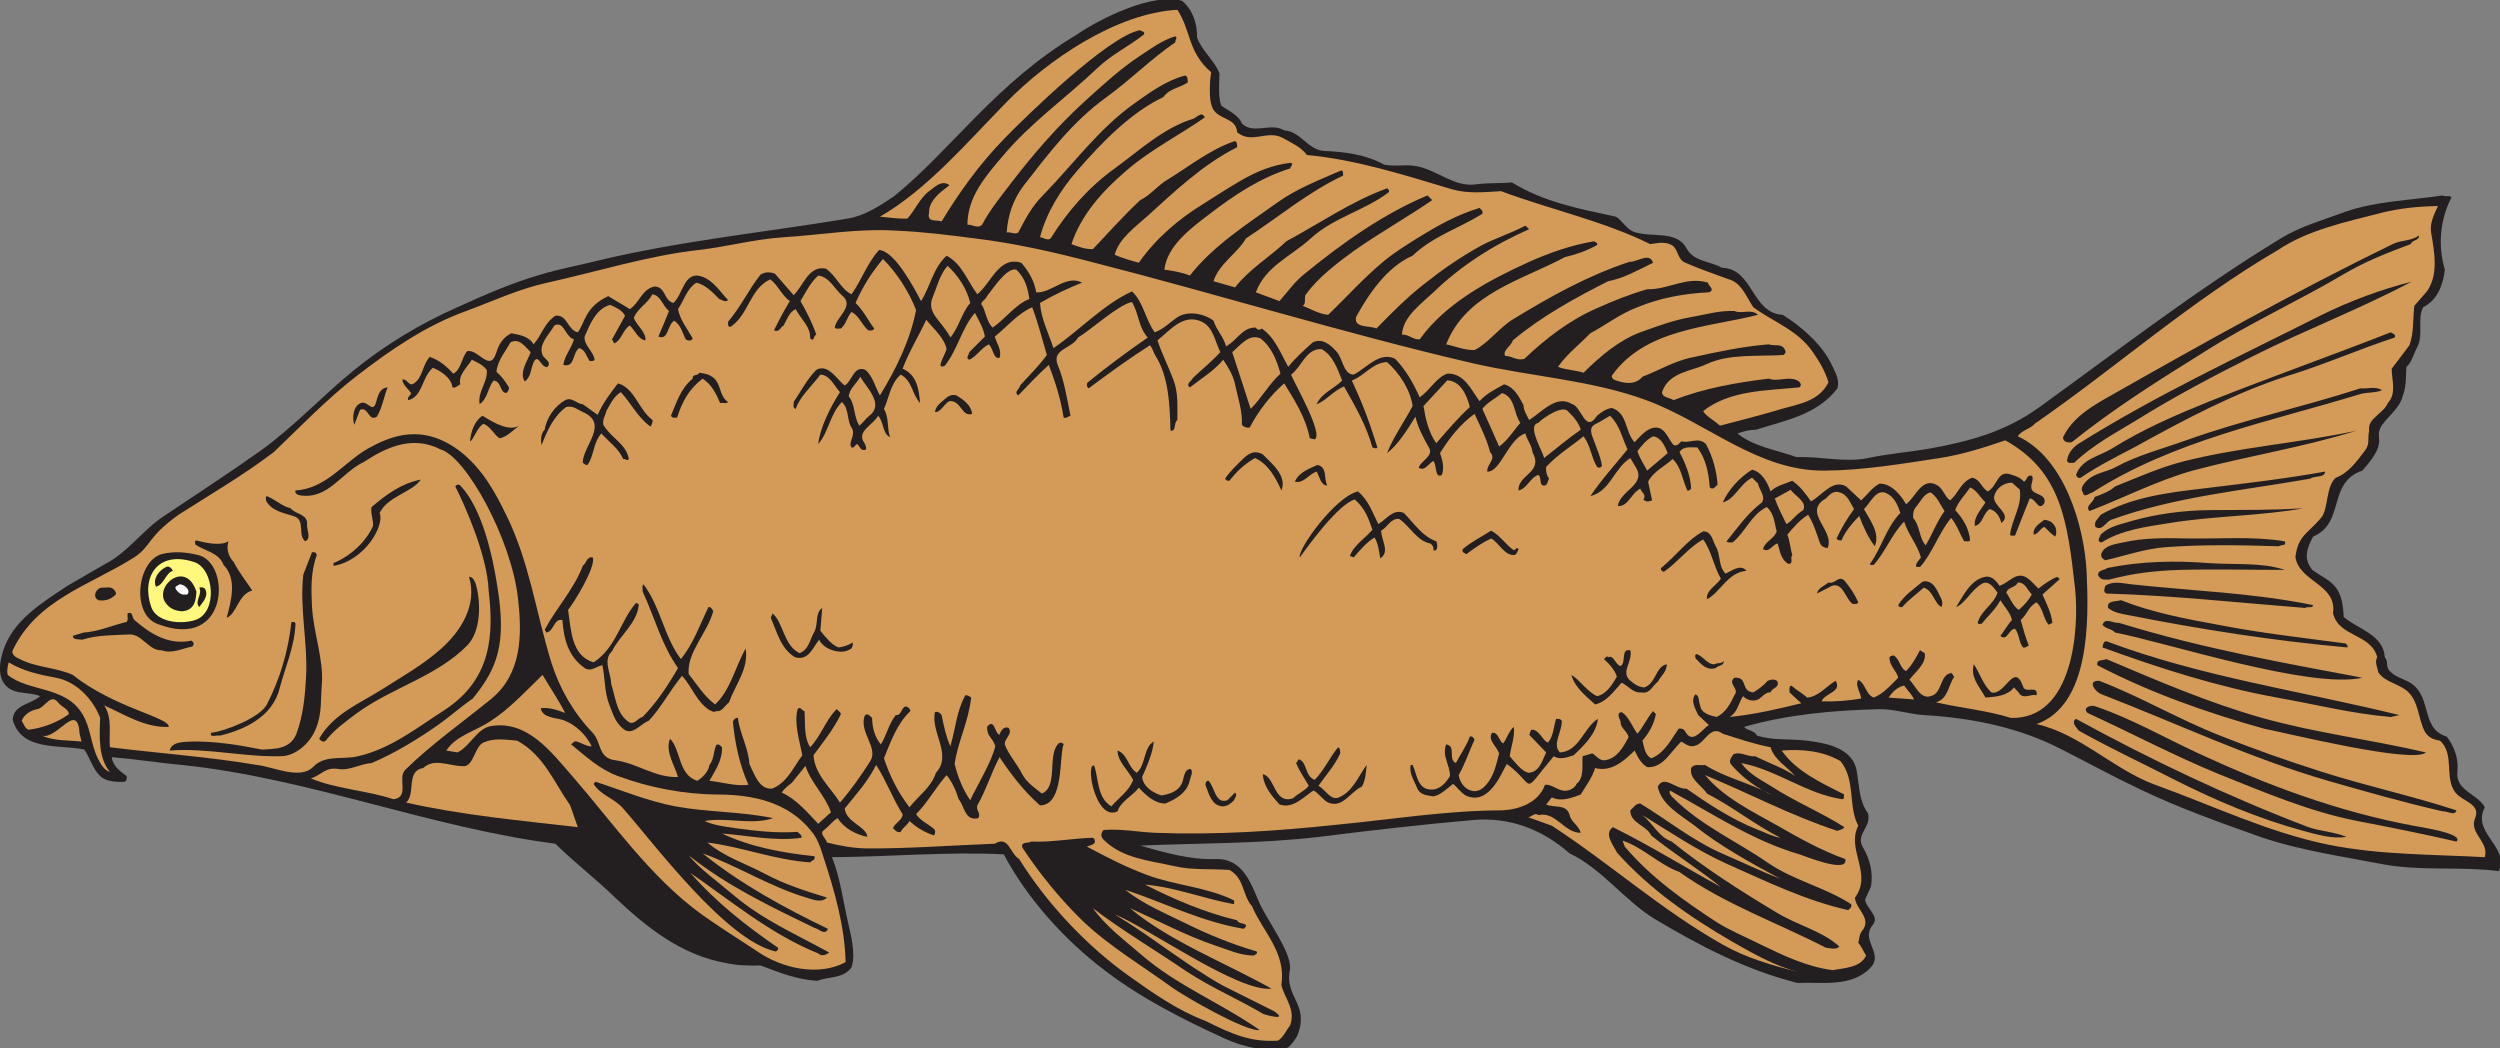
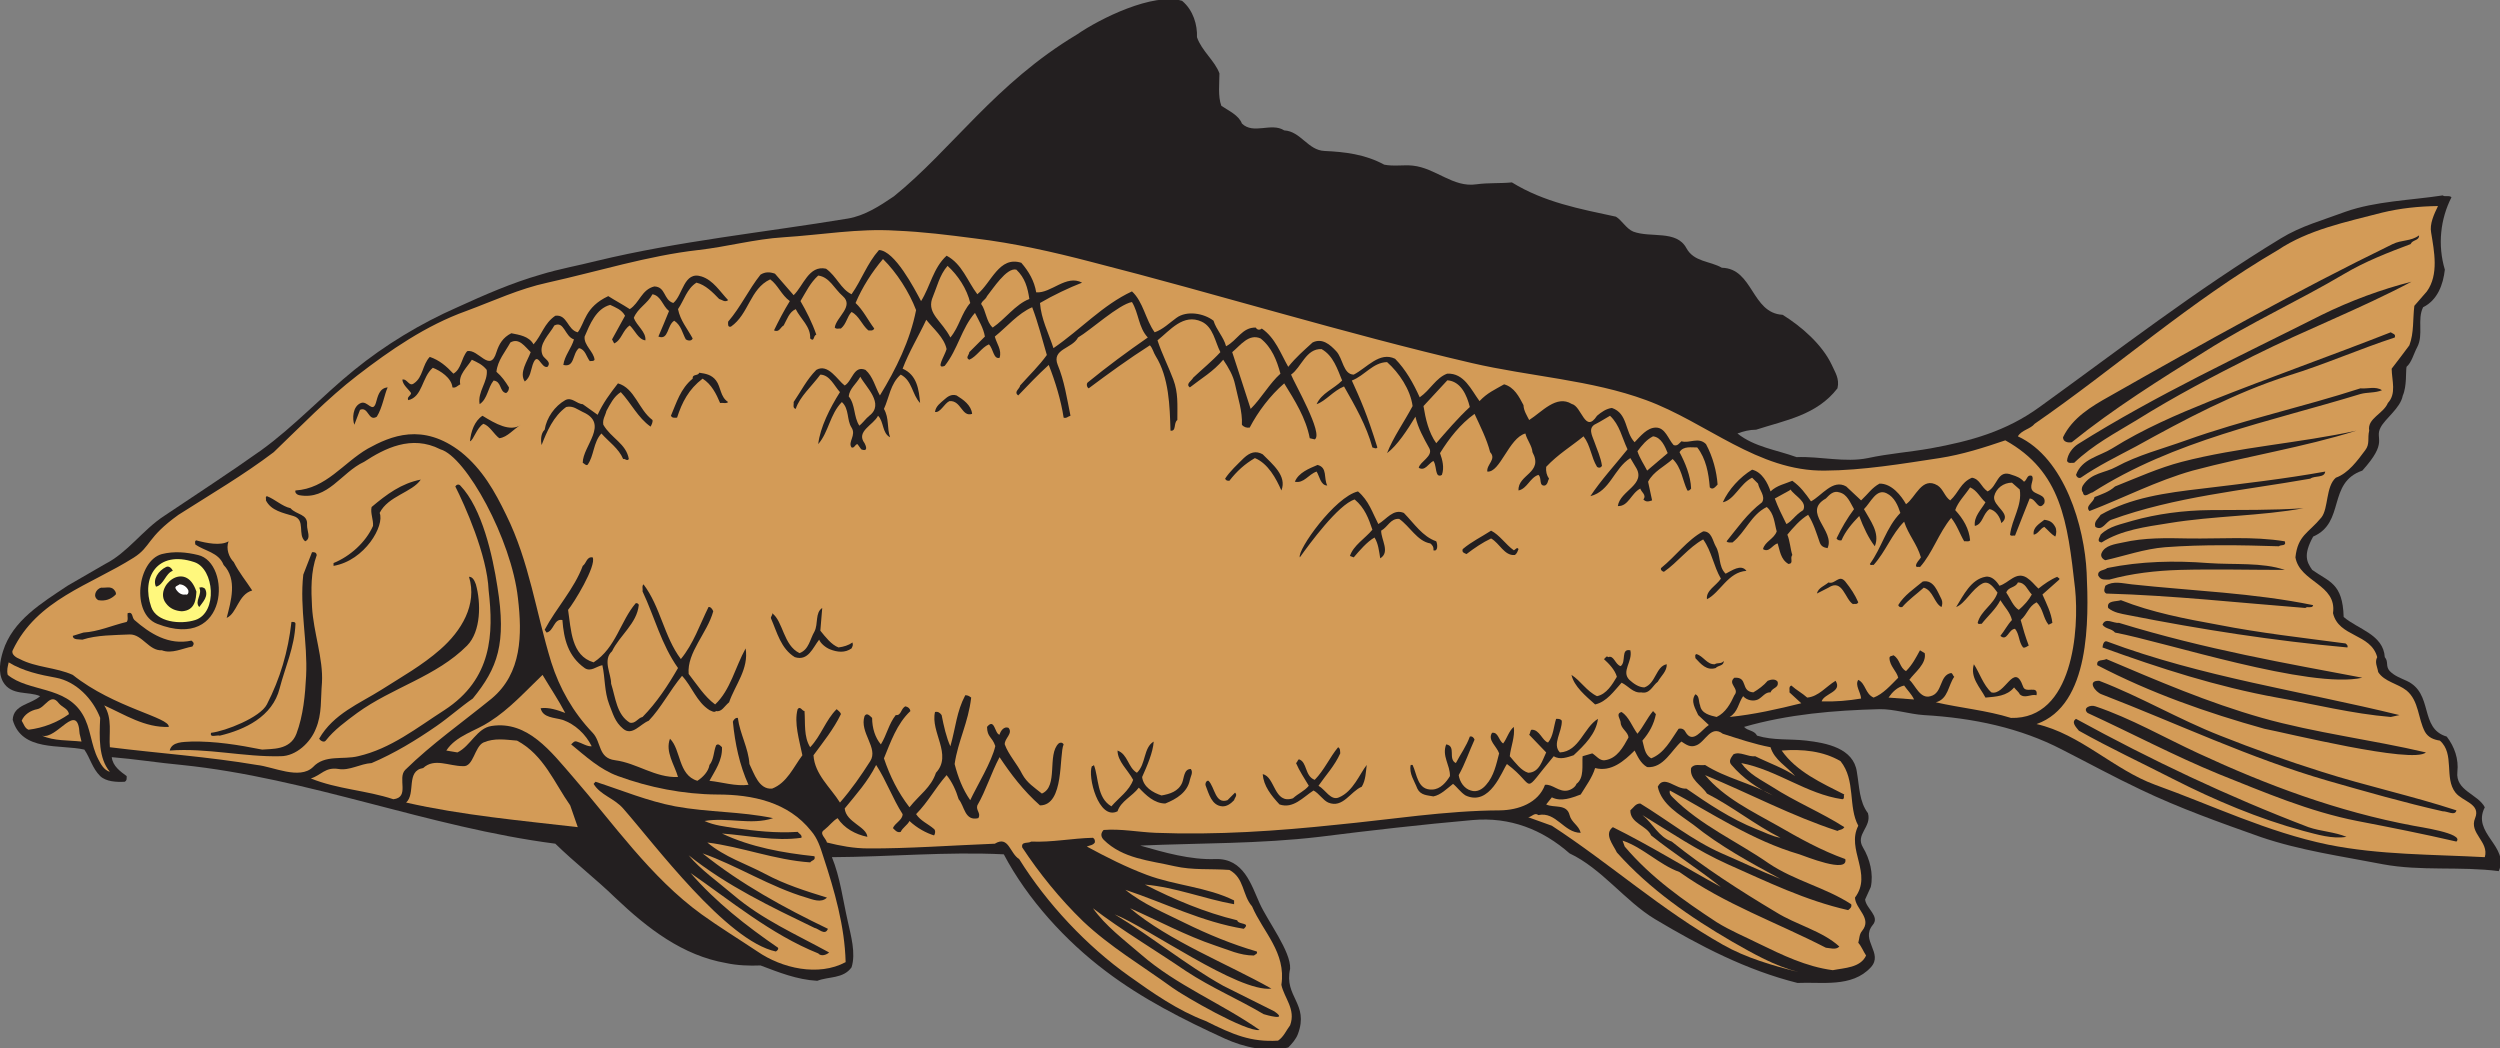
<svg xmlns="http://www.w3.org/2000/svg" viewBox="0 0 1014.853 425.533" height="425.533" width="1014.853" xml:space="preserve" id="svg2" version="1.1">
  <rect x="0" y="0" width="1014.853" height="425.533" fill="#808080" stroke="none" />
  <defs id="defs6" />
  <g transform="matrix(1.333,0,0,-1.333,0,425.533)" id="g10">
    <g transform="scale(0.1)" id="g12">
      <path id="path14" style="fill:#231f20;fill-opacity:1;fill-rule:evenodd;stroke:none" d="m 320.219,1474.75 c 68.398,34.55 114.476,103.67 179.277,146.15 98.645,66.24 198.723,131.04 295.926,200.15 101.516,73.45 185.754,165.61 283.678,244.81 92.88,75.6 202.32,141.84 313.92,190.8 82.08,37.44 165.6,74.16 253.44,99.36 56.16,17.28 113.76,27.36 170.64,41.76 250.56,60.48 507.6,86.4 764.64,128.88 51.84,8.64 97.92,38.88 140.4,67.68 176.4,142.55 308.88,344.16 558,493.2 69.84,48.24 231.12,128.16 319.68,102.23 34.56,-28.79 46.8,-74.16 45.36,-110.88 14.39,-41.76 54.72,-72 68.4,-110.16 0,-29.52 -5.04,-69.84 5.76,-98.63 22.32,-15.12 53.28,-28.81 62.64,-54 35.28,-34.56 89.28,4.31 128.88,-20.89 50.4,-2.87 72,-60.48 122.4,-62.63 62.64,-2.88 123.84,-10.08 182.16,-41.76 28.8,-5.76 59.76,0 86.4,-2.89 70.56,-7.19 123.12,-67.67 194.4,-56.88 37.44,5.05 71.99,2.17 108,5.77 97.92,-60.48 206.64,-80.64 316.8,-104.4 17.28,-10.08 31.68,-36.72 52.55,-45.37 53.29,-20.16 131.77,5.77 162,-50.39 23.04,-42.48 72.01,-38.88 108,-59.77 95.77,-2.16 90,-138.23 185.04,-143.27 56.89,-35.28 120.25,-90 149.77,-152.64 9.35,-21.6 24.48,-41.77 17.27,-71.28 -63.35,-82.08 -159.12,-97.2 -247.67,-126 -20.16,0 -39.6,-5.04 -56.89,-11.52 51.13,-41.04 118.09,-49.68 180,-72 72.01,2.87 147.61,-17.29 217.45,-2.89 63.35,13.69 126,18.01 190.8,29.53 122.4,22.32 229.68,51.84 331.92,126 243.36,175.68 477.35,357.12 734.4,513.36 61.92,38.16 130.32,56.16 197.28,81.36 92.16,32.4 197.27,34.55 295.92,49.67 7.19,-5.75 20.16,1.45 26.64,-5.75 -33.84,-66.25 -42.48,-145.44 -20.16,-220.32 -5.04,-45.36 -22.32,-92.88 -66.24,-114.48 -18.72,-38.16 2.16,-83.53 -18.01,-121.68 -10.79,-20.16 -16.55,-46.09 -32.39,-59.77 -2.88,-14.39 1.44,-58.32 -11.52,-87.83 -7.2,-38.17 -53.29,-69.12 -67.68,-97.2 -18.72,-36 25.2,-41.76 -55.45,-131.04 -107.27,-36.72 -51.11,-158.4 -149.75,-200.88 -30.96,-56.17 -19.44,-77.77 -2.88,-101.52 51.12,-36.72 92.88,-39.61 95.76,-143.28 43.2,-37.44 120.96,-53.28 125.28,-122.41 12.24,-14.39 1.43,-27.36 15.12,-42.48 15.12,-15.11 32.4,-20.87 51.12,-29.51 83.52,-38.16 37.44,-144.724 122.39,-169.919 23.77,-30.957 36.73,-68.399 32.41,-107.286 -6.48,-57.597 62.64,-67.675 83.52,-108.007 -41.04,-79.2 76.32,-118.789 42.48,-194.395 -118.08,15.117 -236.16,-0.723 -352.8,20.879 -125.28,24.492 -252,41.758 -373.68,83.516 -121.68,43.203 -245.52,87.129 -364.32,144.004 -80.64,38.164 -158.4,80.644 -239.04,121.679 -127.44,66.25 -270.72,96.489 -421.2,105.119 -43.92,2.89 -91.44,18.73 -134.64,18.01 -138.25,-3.6 -277.2,-15.12 -412.56,-54.008 11.51,-12.949 30.24,-9.355 39.6,-26.64 48.95,-15.117 100.08,-9.356 149.75,-15.117 61.93,-7.207 144.01,-23.047 154.09,-95.04 7.92,-46.074 7.19,-90.722 33.84,-125.996 12.24,-42.48 -39.6,-64.082 -15.12,-104.394 20.88,-34.57 32.4,-80.645 23.76,-120.254 l -17.29,-38.164 c 2.88,-28.067 46.09,-51.113 23.05,-77.754 -38.17,-46.797 33.84,-85.684 -5.76,-128.867 -57.6,-62.656 -150.48,-43.926 -223.2,-47.539 -155.52,38.886 -296.64,112.324 -434.17,194.414 -90.71,54.707 -161.99,154.082 -259.91,200.156 -82.8,72.715 -181.44,111.602 -295.2,101.523 -155.52,-13.691 -311.76,-31.679 -466.56,-51.132 -181.44,-21.582 -364.32,-18.711 -545.76,-26.641 72.72,-20.879 152.64,-43.906 228.96,-41.035 86.4,2.891 109.44,-79.199 134.64,-134.629 24.48,-54.727 95.76,-146.895 92.88,-199.453 -19.45,-85.664 58.32,-105.84 23.76,-198.711 -5.76,-15.117 -17.28,-28.809 -29.52,-41.035 -62.64,-15.84 -134.64,0.703 -192.24,26.641 -126,57.598 -252.72,121.68 -363.6,205.918 -121.69,91.426 -238.32,218.868 -310.32,355.684 -174.96,8.633 -350.64,-7.93 -523.44,-8.652 25.2,-61.914 33.12,-128.887 48.24,-195.118 9.36,-43.203 25.2,-97.207 11.52,-140.39 -25.2,-35.293 -69.84,-27.363 -104.4,-41.055 -62.65,3.613 -117.36,25.918 -172.8,46.797 -33.84,-1.426 -71.29,0 -104.4,7.207 -132.48,23.047 -238.32,104.395 -338.4,199.434 -56.16,54.726 -122.4,105.839 -182.16,164.16 -385.2,49.687 -751.682,200.176 -1137.604,239.765 -71.277,6.485 -141.84,18.008 -213.121,23.77 2.883,-27.363 26.641,-43.926 45.363,-57.617 0,-6.465 1.442,-12.949 -5.761,-17.266 -24.481,-1.445 -56.879,0 -74.879,17.266 -24.485,24.492 -30.239,54.726 -48.243,80.644 -72.718,16.563 -190.796,-7.187 -218.16,90.719 2.164,46.8 56.164,46.8 83.524,72.02 -36.004,15.84 -87.84,0 -113.039,43.9 -15.84,28.81 -8.645,64.81 0,92.89 29.516,94.32 118.078,146.88 196.558,199.44 l 114.481,66.25 v 0" />
      <path id="path16" style="fill:#d39b57;fill-opacity:1;fill-rule:evenodd;stroke:none" d="m 26.453,1175.21 c 43.203,-26.64 95.766,-38.16 144.008,-46.79 61.195,-11.53 112.316,-64.08 134.637,-122.4 -2.879,-59.047 -5.039,-123.129 29.519,-164.165 -17.277,4.317 -28.078,23.77 -35.281,38.165 -23.035,43.925 -22.32,95.039 -48.238,137.52 -51.84,86.41 -163.442,66.95 -227.52,119.51 -3.602,14.41 0,25.22 2.875,38.16 v 0" />
      <path id="path18" style="fill:#d39b57;fill-opacity:1;fill-rule:evenodd;stroke:none" d="m 113.578,1032.66 c 25.199,5.04 40.317,51.83 65.52,18 10.8,-12.96 28.082,-15.84 30.961,-33.12 -36.719,-25.919 -77.758,-41.759 -123.121,-47.52 -11.516,4.316 -14.398,17.285 -20.879,27.363 7.199,18.707 27.359,31.677 47.519,35.277 v 0" />
      <path id="path20" style="fill:#d39b57;fill-opacity:1;fill-rule:evenodd;stroke:none" d="m 242.457,957.773 5.762,-23.75 c -40.324,4.317 -84.239,1.426 -120.239,17.989 45.36,-13.672 108.719,108.728 114.477,5.761 v 0" />
      <path id="path22" style="fill:#ffffff;fill-opacity:1;fill-rule:evenodd;stroke:none" d="m 546.301,1412.81 c 11.515,0 23.035,-7.91 27.355,-18.71 1.442,-5.76 -1.437,-15.12 -8.636,-12.24 -13.68,-2.88 -25.2,7.93 -30.247,18 -3.597,7.91 7.922,8.64 11.528,12.95 v 0" />
      <path id="path24" style="fill:#d39b57;fill-opacity:1;fill-rule:evenodd;stroke:none" d="m 1288.62,853.379 c 34.56,31.68 77.76,5.762 121.68,5.762 31.68,-2.891 34.56,59.043 61.92,71.992 33.12,14.394 66.24,8.652 102.24,5.762 81.36,-43.204 113.76,-128.887 162,-197.286 l 23.04,-66.23 c -173.52,20.156 -351.36,35.996 -522.72,74.883 30.24,27.363 -1.44,96.465 51.84,105.117 v 0" />
-       <path id="path26" style="fill:#d39b57;fill-opacity:1;fill-rule:evenodd;stroke:none" d="m 2411.1,808.008 41.76,51.855 c 17.28,-52.558 59.76,-89.277 77.75,-141.133 l -38.87,-35.273 c -33.12,35.273 -68.4,76.328 -110.88,95.039 5.04,10.078 19.44,21.602 30.24,29.512 v 0" />
      <path id="path28" style="fill:#d39b57;fill-opacity:1;fill-rule:evenodd;stroke:none" d="m 2619.9,2044.98 c 16.56,-30.96 74.87,-82.8 27.36,-118.8 -10.8,-8.64 -19.44,-21.61 -30.24,-30.24 -18,27.36 -11.52,63.36 -32.4,89.27 2.88,24.49 22.32,36.73 35.28,59.77 v 0" />
-       <path id="path30" style="fill:#d39b57;fill-opacity:1;fill-rule:evenodd;stroke:none" d="m 3065.57,2881.62 c 124.57,127.44 333.37,270.72 519.85,280.8 42.47,-64.08 30.96,-128.16 102.96,-190.08 -4.32,-24.48 -7.2,-77.04 1.44,-102.24 14.4,-45.37 74.16,-31.68 77.76,-80.64 45.36,-37.44 91.44,9.36 140.4,-18 24.48,-14.41 53.28,-25.92 72,-51.12 151.2,-14.4 297.36,-61.2 441.36,-104.4 48.95,-14.4 101.52,-8.65 149.75,-5.76 150.49,-56.16 311.77,-90.72 454.33,-161.29 20.15,2.89 45.36,8.65 65.52,-2.87 21.6,-13.68 15.84,-43.2 41.76,-54 46.08,-20.16 93.6,-36 140.4,-53.29 32.4,-13.67 46.79,-53.28 66.24,-82.07 60.47,-44.64 136.08,-69.84 181.44,-136.8 20.88,-30.25 38.16,-59.04 47.52,-92.16 -29.52,-58.32 -90.72,-65.52 -142.57,-80.65 -63.35,-19.43 -126,-34.55 -187.91,-51.11 -16.56,15.84 -43.2,28.79 -51.12,44.64 81.36,63.35 189.35,61.92 293.03,72 9.37,7.19 1.45,17.28 -5.75,20.88 -28.08,14.4 -59.04,-5.04 -87.84,5.75 -99.36,-12.23 -198.72,-29.51 -289.44,-65.51 -11.52,7.92 -35.28,7.2 -35.28,24.48 20.88,61.2 87.84,62.64 136.79,85.68 68.41,31.68 153.37,22.32 233.29,27.35 2.88,3.61 7.91,6.49 5.76,11.52 -7.92,25.93 -30.96,14.41 -51.12,20.89 -80.64,-6.48 -161.28,-23.76 -239.04,-41.04 -51.12,-11.53 -96.49,-38.88 -145.44,-57.6 -23.05,-28.09 -59.77,-19.44 -87.12,-8.64 -2.88,3.6 -7.92,6.48 -5.76,12.24 102.24,143.28 293.04,146.15 444.96,185.04 -20.88,19.43 -49.69,1.44 -72,11.52 -43.92,2.15 -84.24,-10.08 -128.88,-18 -53.28,-8.64 -105.13,-28.08 -157.68,-46.8 -64.8,-24.48 -120.24,-71.28 -172.8,-123.13 -25.2,8.65 -54,7.93 -77.76,18 25.92,37.45 64.79,67.68 98.64,102.25 49.68,26.64 90,59.04 143.27,79.2 67.69,28.07 140.4,41.76 217.45,45.36 20.88,7.92 -2.16,20.16 -2.89,29.52 -65.52,20.16 -119.51,-21.6 -185.04,-20.16 -52.55,-15.13 -101.51,-34.56 -152.63,-57.61 -82.8,-35.99 -156.24,-92.15 -221.04,-154.07 -23.77,-7.2 -38.16,9.36 -59.04,8.64 -7.92,18 19.43,30.24 23.76,47.52 90,74.88 189.36,128.87 290.16,180 48.96,9.35 92.15,34.55 136.79,56.16 -10.07,33.12 -47.52,2.16 -71.99,2.88 -124.56,-41.04 -239.04,-104.4 -352.08,-173.52 -43.2,-25.2 -77.76,-74.88 -119.52,-95.04 -31.68,-0.72 -57.6,11.52 -86.41,17.28 61.2,156.24 232.57,195.84 361.45,265.68 34.56,7.91 66.96,19.43 97.92,36.72 3.6,7.91 -5.76,7.91 -8.65,11.52 -69.11,-11.52 -134.63,-34.56 -197.99,-62.64 -120.24,-54.72 -254.16,-125.29 -333.36,-236.17 -21.6,-1.44 -33.84,16.57 -54.01,14.4 2.89,54.73 58.32,93.61 95.77,128.89 83.52,81.36 185.76,146.16 291.6,192.24 l -11.53,10.8 c -44.63,-23.77 -92.87,-38.17 -136.79,-61.93 -62.64,-34.55 -117.37,-72.72 -173.52,-117.35 -48.24,-37.44 -100.8,-90 -143.28,-133.92 -20.88,10.08 -69.84,0 -61.92,35.28 38.16,69.84 94.31,152.63 172.08,186.48 60.48,58.32 141.12,83.52 212.4,127.43 2.88,8.65 -3.6,12.97 -8.64,18.01 -69.12,-20.88 -127.44,-54 -185.04,-89.29 -36.72,-23.03 -74.16,-46.07 -108.72,-74.87 -63.36,-53.28 -110.88,-107.28 -167.05,-161.28 -27.35,2.16 -51.83,17.28 -77.75,27.36 12.96,7.2 2.16,25.91 10.08,35.27 37.44,51.13 95.04,95.04 145.44,131.77 77.75,54.71 161.28,101.52 239.04,154.8 l -14.4,14.39 c -132.48,-55.43 -256.32,-142.55 -370.08,-235.43 -33.12,-25.2 -54.72,-56.88 -80.64,-86.4 -24.48,9.35 -48.25,18 -72.01,26.64 29.53,79.92 107.29,109.44 167.05,164.16 69.84,64.08 164.88,84.96 238.32,141.11 2.16,5.76 -2.89,8.65 -5.77,11.53 -108.71,-39.6 -203.76,-105.84 -306.71,-161.28 -51.84,-48.96 -112.32,-84.24 -156.24,-140.4 l -65.53,18.72 c 15.85,52.56 74.16,86.39 98.65,130.32 97.92,64.08 187.2,139.68 295.92,191.52 0,5.76 0.72,19.44 -8.64,14.39 -65.52,-28.79 -130.32,-53.27 -189.36,-95.04 -95.04,-67.67 -198,-133.19 -268.56,-223.92 -24.48,10.09 -52.56,14.41 -77.76,18.01 8.64,72.72 80.64,126 134.64,167.04 74.88,57.6 155.52,112.32 248.4,141.12 0.72,5.76 10.8,11.52 2.88,17.28 -54.72,-5.76 -104.4,-25.93 -152.64,-54 -39.6,-23.04 -78.49,-48.24 -115.92,-72 -74.88,-46.08 -144,-105.12 -195.12,-178.56 -24.48,7.19 -49.68,13.68 -73.44,24.48 12.96,49.68 61.92,83.52 100.8,118.8 84.24,76.32 167.04,155.52 272.16,208.8 -0.72,7.19 0.72,14.4 -6.48,18.72 -74.16,-24.48 -138.24,-76.32 -205.2,-117.36 -27.36,-15.12 -53.28,-48.25 -83.52,-62.64 -50.4,-46.8 -100.08,-102.96 -144,-149.05 -21.6,-1.43 -44.64,7.21 -65.52,15.12 29.52,89.29 95.03,162.73 169.92,226.09 72.72,62.64 164.16,108.72 236.16,159.84 -9.37,20.16 -23.76,0 -35.28,-4.32 -89.28,-26.64 -165.6,-97.92 -239.04,-151.2 -79.92,-57.6 -144.01,-131.04 -195.12,-213.12 -10.08,-7.92 -21.61,2.88 -32.4,3.59 19.44,74.89 62.63,144 113.04,202.32 72,82.81 162,177.12 262.8,224.65 20.16,28.08 51.83,27.36 74.88,45.35 -2.88,6.49 1.44,16.57 -8.64,20.16 -56.16,-14.39 -105.12,-49.67 -152.64,-83.52 -109.44,-77.03 -187.92,-186.48 -280.8,-281.52 -34.56,-34.55 -54,-73.44 -74.88,-113.03 -11.52,-7.2 -22.32,2.87 -35.29,0 3.61,52.56 20.17,100.8 50.41,141.12 76.32,97.92 149.76,196.56 254.16,271.44 74.16,54 134.63,115.92 209.52,167.03 -2.88,6.49 7.92,12.25 0,18.01 -40.32,-11.52 -74.16,-37.44 -107.28,-59.04 -59.76,-38.88 -118.08,-92.88 -171.36,-141.12 -81.36,-74.16 -156.96,-162.01 -220.32,-244.8 -32.4,-42.48 -66.24,-83.52 -90,-128.89 -14.4,-13.67 -28.8,1.45 -44.64,0 0,84.96 56.88,149.77 108,209.53 84.24,100.8 194.4,178.56 285.84,265.67 43.92,42.48 96.48,66.97 143.99,104.41 3.61,10.8 -8.63,7.91 -11.51,12.96 -96.48,-16.57 -351.36,-265.68 -415.44,-331.92 -74.16,-76.33 -135.36,-161.29 -189.36,-250.56 -15.12,5.75 -46.08,-4.32 -38.16,26.64 -1.44,36.72 35.28,63.36 61.92,83.52 -23.04,18 -44.64,-5.76 -61.92,-18 -28.81,-21.6 -43.21,-59.04 -66.24,-83.52 -28.08,-1.45 -55.44,3.6 -83.52,5.76 144.72,83.52 266.4,227.52 385.91,349.2 v 0" />
      <path id="path32" style="fill:#d39b57;fill-opacity:1;fill-rule:evenodd;stroke:none" d="m 2885.57,2382.66 c 31.69,-28.8 59.05,-69.84 69.13,-113.05 -27.36,-31.68 -33.12,-71.99 -60.48,-105.11 -25.92,50.4 -69.84,71.28 -56.16,116.64 15.83,38.16 23.04,73.43 47.51,101.52 v 0" />
      <path id="path34" style="fill:#d39b57;fill-opacity:1;fill-rule:evenodd;stroke:none" d="m 3005.82,2290.5 c 16.56,20.15 59.75,88.56 89.28,80.64 26.64,-25.2 34.56,-55.44 39.6,-89.28 -42.48,-16.56 -73.44,-61.21 -111.6,-87.13 -20.16,18 -20.16,51.85 -35.28,72.01 4.32,11.52 12.96,12.23 18,23.76 v 0" />
      <path id="path36" style="fill:#d39b57;fill-opacity:1;fill-rule:evenodd;stroke:none" d="m 3752.46,2119.86 c 24.48,20.16 50.4,57.6 86.4,41.76 34.56,-27.36 49.68,-67.69 60.48,-107.28 -33.12,-29.52 -56.88,-73.44 -90.72,-107.29 -18.72,57.61 -38.16,118.81 -56.16,172.81 v 0" />
      <path id="path38" style="fill:#d39b57;fill-opacity:1;fill-rule:evenodd;stroke:none" d="m 4407.66,2034.18 c 41.04,-2.88 59.76,-46.09 68.39,-81.36 -37.44,-34.56 -72,-75.61 -102.23,-110.16 -23.04,32.4 -32.4,73.44 -38.88,113.04 l 72.72,78.48 v 0" />
-       <path id="path40" style="fill:#d39b57;fill-opacity:1;fill-rule:evenodd;stroke:none" d="m 4573.98,1995.3 c 41.76,-12.96 34.56,-61.92 56.16,-90.73 -17.28,-18.71 -37.44,-52.55 -64.8,-71.99 -17.28,38.88 -33.84,77.03 -51.12,114.47 15.12,20.16 40.32,31.68 59.76,48.25 v 0" />
+       <path id="path40" style="fill:#d39b57;fill-opacity:1;fill-rule:evenodd;stroke:none" d="m 4573.98,1995.3 v 0" />
      <path id="path42" style="fill:#d39b57;fill-opacity:1;fill-rule:evenodd;stroke:none" d="m 4684.86,710.098 c 54,11.523 77.76,-54.004 128.88,-54.004 -5.76,23.047 -28.08,30.957 -33.84,54.004 -8.64,35.273 -48.24,20.879 -71.29,32.402 l 17.29,21.602 c 28.8,-14.414 60.48,-1.446 87.84,8.632 15.84,25.918 35.28,51.836 43.92,80.645 48.96,-12.969 88.56,21.601 120.24,53.281 9.36,-18.008 18,-38.887 38.15,-50.41 49.68,-4.316 74.89,52.559 104.41,77.773 13.68,-8.652 26.64,-19.453 45.36,-11.523 27.36,10.078 43.91,63.359 80.64,35.273 47.52,-15.117 95.76,-31.679 145.43,-41.035 11.53,-38.886 50.41,-59.043 74.89,-87.851 -30.25,22.324 -81.36,40.332 -121.68,60.488 -22.33,-2.871 -46.08,15.84 -66.24,5.762 -6.48,-9.356 -16.56,-20.879 -5.76,-32.403 35.28,-41.035 79.92,-71.992 126,-92.871 -66.24,37.442 -143.28,52.559 -206.64,92.871 -14.4,-2.871 -32.4,5.762 -42.48,-9.355 -5.76,-34.57 31.68,-51.836 48.23,-77.754 77.77,-39.609 144.73,-94.336 223.93,-134.648 -25.92,4.316 -48.96,17.285 -74.16,26.64 -77.04,30.957 -146.16,77.031 -212.41,123.125 -31.68,-2.89 -68.39,43.906 -87.11,5.762 11.52,-54.727 66.24,-84.238 108.72,-115.918 81.36,-65.527 174.24,-115.938 264.96,-164.883 -62.64,24.473 -118.09,51.836 -178.57,77.754 -88.55,38.887 -167.75,102.969 -248.39,151.914 -14.4,0 -19.45,-11.523 -30.24,-20.879 -0.72,-39.59 50.4,-46.074 63.36,-76.308 68.4,-54.727 144.72,-102.969 212.39,-156.973 -110.88,60.488 -216.71,126.719 -329.03,182.168 -28.09,-20.879 1.44,-54.004 12.23,-77.051 100.09,-112.305 223.21,-197.265 352.09,-272.148 63.36,-35.996 126.72,-72.715 200.88,-92.168 -77.05,19.453 -159.84,43.203 -230.4,83.515 -186.48,105.137 -342.72,246.25 -520.56,362.168 l -72.01,25.918 c 10.81,0.723 19.45,15.84 30.97,6.485 v 0" />
-       <path id="path44" style="fill:#d39b57;fill-opacity:1;fill-rule:evenodd;stroke:none" d="m 4774.14,1940.58 c 13.68,-13.69 33.84,-33.84 39.6,-56.88 -36.72,-25.92 -74.88,-56.88 -111.6,-86.41 -3.6,20.89 -54,100.09 -17.28,107.28 10.8,12.97 72,54.73 89.28,36.01 v 0" />
      <path id="path46" style="fill:#d39b57;fill-opacity:1;fill-rule:evenodd;stroke:none" d="m 5114.7,536.582 c 137.52,-97.93 294.48,-152.637 445.68,-230.41 12.24,-0.723 30.23,-7.91 41.04,3.613 -51.84,47.52 -130.33,65.508 -193.69,105.117 -110.87,66.231 -218.15,135.352 -316.79,214.551 -40.33,14.395 -56.89,54.727 -89.28,80.645 85.68,-52.559 167.04,-108.008 259.92,-149.766 120.24,-53.281 236.15,-110.156 366.48,-139.668 5.76,4.316 12.24,9.356 9.36,17.988 -78.48,51.133 -172.08,71.289 -251.28,124.571 -95.05,66.23 -207.36,115.195 -292.32,200.879 -6.48,6.484 -10.8,11.523 -8.64,20.878 128.16,-69.121 251.28,-152.636 394.55,-194.394 15.84,-5.059 150.48,-60.488 139.68,-14.414 -72.71,25.918 -139.68,63.359 -205.91,101.523 -77.77,43.926 -163.44,84.961 -221.04,154.082 136.08,-56.152 264.24,-124.57 403.19,-169.922 6.49,4.317 15.85,2.872 20.88,11.524 -66.95,43.203 -150.48,77.754 -220.31,123.125 -33.12,20.879 -69.12,37.441 -93.6,71.992 109.44,-20.879 197.99,-94.316 308.16,-110.156 7.92,1.445 2.16,12.246 5.75,14.394 -69.11,35.274 -145.44,69.121 -190.8,133.926 62.65,5.039 126.73,-1.445 179.29,-32.402 46.8,-58.32 22.32,-138.242 54,-196.563 -37.44,-72.715 44.64,-146.152 -10.08,-218.886 1.44,-35.274 53.28,-62.637 21.6,-101.504 -8.65,-10.098 -7.92,-23.047 -11.52,-36.016 10.08,-11.504 15.12,-25.918 23.75,-38.867 -17.27,-37.442 -65.51,-37.442 -101.51,-44.649 -81.37,10.801 -153.36,46.075 -224.64,80.645 -43.2,21.602 -88.56,40.312 -128.89,65.527 -100.8,66.231 -199.43,135.352 -280.07,230.391 l -6.48,18.008 c 62.64,-20.879 111.59,-73.457 173.52,-95.762 v 0" />
      <path id="path48" style="fill:#d39b57;fill-opacity:1;fill-rule:evenodd;stroke:none" d="m 5034.05,1863.54 c 25.21,-2.88 36.73,-31.68 44.65,-51.12 l -62.65,-53.28 c -8.63,17.28 -23.03,38.15 -29.52,59.04 14.41,18.71 26.65,34.55 47.52,45.36 v 0" />
      <path id="path50" style="fill:#d39b57;fill-opacity:1;fill-rule:evenodd;stroke:none" d="m 5449.5,1698.66 2.88,2.88 c 14.4,-20.16 51.84,-37.44 38.88,-62.65 -27.37,-17.27 -31.68,-32.39 -51.12,-42.48 -12.24,24.49 -25.92,51.85 -35.28,77.77 l 44.64,24.48 v 0" />
      <path id="path52" style="fill:#d39b57;fill-opacity:1;fill-rule:evenodd;stroke:none" d="m 5798.7,1104.65 c 10.08,-14.4 23.04,-26.64 30.24,-42.48 l -77.76,5.76 c 11.52,16.56 25.92,31.68 47.52,36.72 v 0" />
-       <path id="path54" style="fill:#d39b57;fill-opacity:1;fill-rule:evenodd;stroke:none" d="m 5879.34,1692.89 c 22.32,-15.84 28.8,-37.44 42.48,-56.87 -23.76,-32.4 -38.16,-72.72 -57.6,-104.4 -20.88,23.75 -16.56,59.04 -38.17,83.52 0,12.24 0,23.04 8.65,33.12 12.96,14.4 23.03,40.32 44.64,44.63 v 0" />
      <path id="path56" style="fill:#d39b57;fill-opacity:1;fill-rule:evenodd;stroke:none" d="m 6145.02,1418.57 c 23.04,0 28.08,-21.6 42.48,-36.71 -9.36,-17.29 -23.04,-32.41 -39.6,-46.8 -17.28,10.08 -25.92,35.27 -38.17,52.56 5.77,18.01 28.81,14.39 35.29,30.95 v 0" />
      <path id="path58" style="fill:#fff87d;fill-opacity:1;fill-rule:evenodd;stroke:none" d="m 591.656,1480.49 c 61.199,-20.16 72,-154.06 2.879,-176.39 -45.355,-14.41 -118.082,-6.48 -133.922,39.59 -31.675,90 18.723,174.24 131.043,136.8 z m 15.121,-77.76 c 8.645,2.17 10.078,1.45 17.282,-2.87 12.957,-23.04 -7.204,-41.75 -17.282,-56.17 -15.839,17.29 10.801,38.89 0,59.04 z m -101.519,62.64 c 8.637,5.04 18,-3.59 20.879,-11.52 -21.602,-6.47 -27.36,-43.19 -51.117,-48.22 -10.801,22.3 7.918,48.94 30.238,59.74 z m 92.883,-74.88 c -1.442,-20.88 -2.883,-57.6 -44.645,-59.75 -19.437,1.43 -35.996,7.91 -48.238,24.47 -38.879,49.69 60.48,135.38 92.883,35.28 v 0" />
      <path id="path60" style="fill:#d39b57;fill-opacity:1;fill-rule:evenodd;stroke:none" d="m 6196.14,1901.7 c 246.96,170.64 472.32,372.23 740.88,529.2 92.87,61.92 205.92,84.96 316.8,113.76 56.16,13.68 113.04,19.44 170.64,20.16 -12.24,-25.21 -25.92,-54.72 -20.89,-80.64 9.37,-57.6 23.77,-128.16 -12.95,-179.28 l -38.16,-43.92 c -5.04,-40.33 -0.72,-82.09 -15.12,-120.24 -18.73,-25.92 -34.57,-45.36 -54,-71.28 0.71,-36.73 15.12,-75.6 -11.52,-104.4 -13.68,-33.12 -63.36,-46.8 -56.88,-84.24 -5.76,-23.04 2.88,-40.32 -12.24,-59.77 -23.76,-31.67 -51.12,-69.84 -89.28,-83.51 -30.96,-26.64 -22.33,-93.61 -43.92,-120.96 -39.61,-48.24 -72,-54 -79.2,-121.68 13.68,-76.33 126.72,-81.36 114.47,-169.92 17.29,-73.44 115.21,-61.21 134.64,-133.93 -8.63,-15.84 0.73,-30.23 2.89,-45.35 18.72,-29.53 59.04,-34.57 86.4,-56.17 38.16,-31.68 34.55,-85.68 56.16,-125.995 10.08,-17.285 26.64,-23.75 45.35,-26.64 46.09,-40.313 12.25,-113.75 47.52,-158.399 21.61,-27.363 77.77,-33.848 59.77,-77.754 -19.44,-46.094 43.19,-71.289 29.52,-118.808 -159.12,8.652 -320.4,6.484 -477.36,38.164 -184.32,38.164 -352.08,119.511 -526.32,182.168 -126,46.074 -228.24,154.785 -361.45,185.039 164.16,57.595 159.13,318.945 152.65,460.805 -6.48,138.94 -66.24,349.18 -209.52,415.43 11.52,19.44 38.87,22.32 51.12,38.16 z m 227.52,83.51 c 285.12,162 568.8,320.41 862.56,463.68 28.08,13.69 55.44,7.93 80.64,26.65 0,-17.28 -19.44,-12.24 -25.92,-26.65 -69.12,-25.91 -137.52,-52.55 -200.88,-90 -141.12,-83.51 -286.56,-149.03 -424.08,-236.16 -139.68,-87.11 -277.92,-173.52 -406.8,-277.19 -11.52,-2.16 -26.64,0.71 -26.64,15.12 28.8,59.75 87.12,94.32 141.12,124.55 z m 35.28,-620.64 c 94.31,-37.44 196.56,-56.87 295.92,-74.88 128.16,-25.2 257.76,-39.59 388.08,-56.88 4.32,-3.59 7.92,-6.48 5.76,-12.22 -223.93,20.15 -445.68,54.7 -668.16,98.63 -21.6,4.32 -43.2,7.21 -60.48,21.6 -5.76,23.75 24.48,18.71 38.88,23.75 z m 32.4,48.24 c 185.76,-20.15 370.8,-25.92 552.96,-63.36 -2.16,-11.52 -17.28,-2.15 -23.76,-8.63 -202.33,15.84 -403.92,38.16 -606.24,43.93 -10.8,5.74 -4.32,17.26 -2.88,23.75 24.48,15.84 51.83,7.2 79.92,4.31 z m -38.16,-117.36 c 264.96,-81.35 513.36,-123.83 740.87,-167.03 -158.39,-36 -600.48,108.71 -753.11,137.52 -10.8,12.95 -28.08,10.08 -38.15,23.75 8.63,23.77 33.11,3.61 50.39,5.76 z m -36,-56.88 c 288.72,-107.98 590.4,-150.46 889.92,-223.92 l -26.64,-5.76 c -118.8,10.09 -228.24,38.16 -346.32,59.04 -182.16,33.12 -357.12,89.28 -531.35,152.66 0.71,8.63 4.31,22.3 14.39,17.98 z m 47.52,301.68 c 66.24,15.12 131.76,13.7 200.88,12.25 96.48,-1.45 194.4,7.19 292.32,-8.65 5.76,-15.84 -12.24,-9.36 -18.01,-15.12 -115.19,3.61 -230.39,5.76 -346.32,-2.87 -63.36,-5.04 -123.84,-26.64 -182.15,-39.61 -7.92,2.89 -15.84,11.52 -11.53,21.6 10.09,23.77 41.05,27.36 64.81,32.4 z m 29.52,66.25 c 74.16,20.88 155.51,31.68 236.16,32.39 95.04,0.72 189.35,-0.71 284.39,5.77 -127.43,-23.76 -273.59,-23.04 -408.95,-45.36 -72.72,-11.53 -145.44,-20.88 -205.93,-59.05 -17.27,2.89 -4.31,16.57 -2.87,23.77 26.64,26.64 63.36,31.68 97.2,42.48 z m -77.04,-144 c 102.23,20.88 205.92,23.03 307.44,15.12 79.2,-5.76 164.16,2.87 233.28,-20.88 -106.56,0 -213.13,2.87 -319.69,0 -73.44,-2.17 -147.59,-10.8 -214.55,-29.53 -15.12,0.72 -25.2,-2.87 -33.85,12.24 -2.88,18.01 18.73,15.12 27.37,23.05 z m -2.88,-277.21 c 156.24,-66.23 309.59,-132.48 474.48,-179.27 164.16,-46.079 333.36,-66.235 498.95,-105.122 -40.31,-35.996 -429.83,60.469 -491.75,71.993 -175.68,48.969 -347.77,109.449 -509.05,193.689 -3.59,19.44 18.73,12.95 27.37,18.71 z m -17.28,439.21 c 92.16,52.55 198,66.95 309.6,79.92 124.56,15.12 250.56,29.51 374.4,51.83 -2.16,-20.15 -31.68,-11.52 -45.36,-21.59 -204.48,-36 -411.84,-54.72 -606.25,-125.28 -16.55,-5.76 -26.62,-35.28 -48.23,-21.61 -5.76,16.57 8.63,24.48 15.84,36.73 z m -4.32,-505.44 c 126,-48.24 241.92,-117.36 368.64,-167.048 101.52,-40.313 204.48,-77.032 309.6,-110.157 135.36,-43.203 275.76,-73.437 409.68,-117.363 -4.32,-17.988 -27.37,-2.148 -41.76,-2.871 -118.08,26.641 -233.28,59.746 -349.2,92.871 -236.87,68.399 -458.64,174.238 -689.77,263.518 -18.71,6.48 -46.07,42.48 -7.19,41.05 z m 48.24,591.84 c 66.96,26.64 133.92,56.88 203.04,74.88 174.96,45.36 357.11,56.88 532.07,95.04 -162.71,-51.12 -331.91,-77.05 -498.95,-121.68 -109.44,-30.96 -210.96,-83.53 -313.92,-123.12 -15.12,15.12 13.68,26.64 15.12,42.48 21.59,8.64 44.64,15.84 62.64,32.4 z m -59.76,-669.61 c 108.71,-36.72 208.08,-94.317 313.92,-143.282 208.08,-96.465 423.36,-177.11 654.48,-220.313 12.24,-2.871 156.96,-23.047 131.04,-48.242 -99.36,23.047 -200.89,43.203 -301.68,62.637 -146.88,28.808 -282.24,87.129 -421.21,142.558 -136.79,56.172 -264.23,123.848 -400.31,186.482 -16.56,15.12 8.63,25.92 23.76,20.16 z m 63.36,729.37 c 66.24,36 140.4,54.72 212.39,80.64 172.8,61.92 355.69,101.52 531.37,158.4 20.88,-2.16 46.8,7.19 65.52,-5.77 -20.16,-8.63 -44.64,-5.75 -65.52,-11.51 -277.92,-84.96 -568.09,-141.12 -815.76,-299.53 -9.36,-1.44 -25.92,-19.43 -29.52,0 -5.04,5.77 -3.61,15.13 0,20.88 25.92,39.61 66.24,37.44 101.52,56.89 z m -12.24,56.16 c 95.76,59.76 196.56,102.95 298.08,144 182.87,72.72 366.48,137.52 550.08,209.52 5.76,-4.32 16.56,-5.04 12.24,-15.84 -108,-35.29 -211.68,-81.37 -323.29,-115.92 -162.71,-51.84 -316.79,-133.92 -465.11,-216 -56.88,-30.24 -114.49,-58.32 -167.76,-95.04 -7.2,-2.88 -12.97,2.87 -14.4,8.64 17.27,48.96 70.56,56.16 110.16,80.64 z m -110.16,-823.68 c 228.95,-125.288 462.24,-236.167 707.75,-329.761 37.45,-12.969 79.92,-14.395 115.93,-29.531 -43.2,-7.188 -89.28,7.207 -131.05,18.007 -137.51,37.442 -270,93.594 -397.43,158.399 -95.76,48.965 -192.96,94.316 -286.56,146.875 -7.92,10.078 -24.48,25.918 -8.64,36.011 z m 5.76,836.63 c 239.76,150.49 491.76,267.12 743.04,393.85 86.4,42.48 181.44,77.76 272.88,100.8 -157.68,-83.52 -320.4,-145.45 -481.68,-226.08 -120.25,-60.48 -239.76,-123.13 -354.96,-195.12 -66.24,-40.33 -132.48,-74.88 -190.8,-130.33 -7.92,0.73 -17.28,-3.59 -21.61,5.77 1.45,20.16 16.57,40.31 33.13,51.11 v 0" />
      <path id="path62" style="fill:#d39b57;fill-opacity:1;fill-rule:evenodd;stroke:none" d="m 1490.94,994.492 c 60.48,38.168 110.16,93.618 161.28,142.558 24.48,-41.03 47.51,-74.88 69.12,-115.92 -23.04,8.66 -50.4,18.01 -74.88,14.4 6.48,-29.51 41.76,-28.07 66.24,-35.28 38.16,-12.945 70.56,-43.199 89.28,-80.641 -13.68,-1.425 -30.24,10.079 -45.36,14.414 -7.92,2.872 -12.24,-4.335 -17.28,-8.652 43.92,-35.996 87.11,-76.308 142.56,-96.484 94.31,-34.551 198,-55.43 302.4,-56.153 108,0 216,-23.046 285.84,-110.879 19.43,-22.324 28.08,-49.687 36.72,-77.031 34.56,-105.136 65.52,-212.402 68.4,-322.558 -82.8,-44.649 -194.4,-18.731 -268.56,32.382 -56.16,37.442 -118.08,75.606 -169.92,113.047 -155.52,112.325 -270.72,279.356 -391.68,418.321 -66.96,77.031 -138.24,172.089 -247.68,155.527 -45.37,-6.484 -64.08,-61.211 -104.4,-80.645 l -33.84,5.762 c 30.24,46.074 88.56,59.043 131.76,87.832 z M 1813.5,811.621 c 79.92,-25.918 159.12,-59.043 242.64,-74.883 101.52,-18.73 198.72,-15.117 298.08,-35.996 -66.24,-22.324 -138.96,3.594 -208.8,-8.652 30.24,-13.672 60.48,-16.563 92.16,-21.602 63.36,-8.633 124.56,-15.84 191.52,-11.504 3.6,-5.039 14.4,-9.375 11.51,-18.007 -80.63,-11.524 -162.72,7.207 -241.91,12.968 88.56,-41.777 186.48,-59.043 281.51,-69.121 4.33,-12.969 -7.91,-11.523 -12.95,-18.73 -107.28,7.207 -208.8,47.519 -313.2,60.488 53.28,-44.648 116.64,-64.082 176.4,-95.762 59.04,-31.679 122.4,-51.836 187.92,-72.011 -17.28,-17.266 -43.92,-5.762 -62.64,0 -110.16,32.402 -211.68,97.929 -316.08,134.648 116.64,-93.594 248.4,-165.605 381.6,-229.687 -8.64,-22.305 -28.08,0.722 -41.05,2.89 -132.47,64.082 -265.67,127.442 -383.03,221.035 35.28,-43.203 89.28,-80.644 134.64,-119.511 89.28,-76.329 192.24,-120.977 293.04,-176.407 -6.48,-6.484 -23.76,-13.672 -33.12,-2.89 -144,57.617 -270.72,163.457 -388.8,244.804 77.76,-89.277 169.92,-161.269 266.4,-227.519 2.16,-5.762 -2.88,-8.633 -6.48,-11.524 -151.2,32.403 -370.08,327.618 -465.12,435.606 -28.8,32.402 -69.12,40.332 -90,74.883 l 5.76,6.484 v 0" />
      <path id="path64" style="fill:#d39b57;fill-opacity:1;fill-rule:evenodd;stroke:none" d="m 38.695,1211.93 c 73.446,154.81 235.442,198.01 368.645,282.25 53.273,33.83 38.875,60.47 136.078,130.32 99.359,63.36 198,120.95 290.16,190.8 83.524,79.91 162.723,162.72 254.162,233.28 100.8,77.76 209.52,152.63 331.92,196.56 83.52,30.96 161.28,67.68 247.68,86.4 152.64,33.84 306,82.08 459.36,99.36 88.56,10.08 169.92,33.12 259.92,38.87 114.48,7.21 227.52,27.37 341.27,20.17 84.25,-3.6 157.68,-12.96 241.21,-23.76 119.52,-14.4 237.6,-41.04 353.52,-71.28 386.64,-98.65 769.68,-217.44 1159.2,-308.16 176.39,-41.04 363.6,-51.12 531.36,-113.04 184.32,-67.68 340.56,-217.45 544.32,-214.56 115.92,0.72 235.44,20.88 349.2,38.15 69.12,10.8 134.64,31.68 200.16,54.01 170.64,-95.05 189.36,-246.24 212.4,-451.44 12.96,-123.84 -5.76,-398.88 -195.12,-393.84 -74.16,23.04 -153.36,30.23 -228.96,47.52 38.16,10.07 37.44,51.83 56.16,77.75 -4.32,2.89 -3.61,8.65 -9.36,11.52 -36.73,-6.48 -25.2,-61.19 -62.64,-70.54 -32.41,-10.1 -46.8,34.55 -64.8,49.66 15.12,21.61 53.28,48.97 46.8,81.37 l -14.41,8.63 c -12.23,-22.32 -23.04,-43.92 -42.47,-63.36 -20.16,10.81 -17.28,35.28 -38.16,48.25 -5.04,-2.87 -12.25,-1.45 -12.25,-8.64 0.72,-24.49 21.6,-38.88 26.64,-59.76 -23.03,-23.05 -46.07,-49.69 -74.87,-60.49 -25.93,11.52 -23.76,42.48 -46.8,54 -10.81,-16.56 7.2,-36.72 8.64,-56.87 -38.88,-6.49 -77.77,-10.08 -120.24,-8.63 7.92,24.47 64.08,28.78 42.47,62.63 -28.8,-17.28 -51.83,-48.24 -86.39,-51.13 -15.12,13.69 -32.41,22.32 -48.25,36.72 -9.35,-3.6 -4.31,-14.4 -5.75,-20.88 l 36,-33.11 c -72,-18 -145.44,-34.57 -218.16,-41.77 25.91,15.84 25.91,41.77 41.04,63.38 11.51,-12.97 30.96,-16.57 45.36,-10.1 13.68,7.21 22.31,23.04 38.15,21.6 5.77,15.84 25.93,12.25 21.61,32.4 -7.2,10.08 -21.61,6.49 -30.25,2.89 -11.51,-13.69 -28.79,-26.64 -43.91,-35.29 -40.32,3.61 -14.4,47.52 -57.6,44.65 -22.33,-18.73 17.28,-33.13 0,-53.28 -11.53,-25.2 -26.64,-53.28 -54.01,-66.25 -18.71,4.33 -46.79,10.09 -50.39,35.29 -5.04,11.52 -1.44,28.79 -14.4,33.83 -15.84,-21.58 0.72,-44.63 8.64,-63.36 l 32.4,-30.236 c -20.88,-12.949 -48.96,-60.469 -71.28,-20.879 -4.32,8.633 -12.24,11.524 -20.88,9.356 -23.76,-34.551 -43.92,-74.883 -83.52,-90 -20.16,11.523 -20.88,34.57 -26.64,54.004 20.88,23.769 35.27,50.41 41.04,80.645 l -8.65,9.35 c -18.71,-22.32 -28.8,-46.792 -47.52,-69.117 -16.55,22.325 -25.92,51.837 -48.23,66.247 -19.44,-5.04 -2.88,-22.32 -2.88,-32.399 0.72,-18.73 23.04,-28.086 23.76,-45.371 -15.84,-28.789 -34.56,-64.082 -72,-69.121 -15.84,-2.149 -25.92,13.691 -38.16,20.879 l -29.52,-8.633 c -2.16,-26.641 5.75,-66.23 -18.72,-84.238 -2.88,-9.356 -15.84,-18.008 -26.64,-20.157 -26.64,-5.761 -46.08,20.157 -69.12,17.286 -20.16,-55.45 -81.36,-77.051 -136.81,-77.774 -166.32,-0.722 -333.35,-28.066 -498.95,-43.906 -177.12,-18.731 -363.6,-31.699 -550.08,-24.492 -52.56,2.168 -105.84,12.969 -158.4,8.633 -8.64,-9.356 -9.36,-19.434 0,-29.512 58.32,-58.32 141.12,-63.36 215.28,-80.645 57.6,-12.949 108,-7.187 167.76,-11.523 46.08,-24.473 38.88,-76.309 69.12,-110.879 33.11,-77.754 104.4,-140.391 89.28,-239.023 8.64,-40.332 44.64,-74.161 26.64,-123.126 -11.52,-15.117 -19.45,-35.273 -36.72,-46.797 -82.08,-5.039 -136.8,17.988 -220.32,59.746 -85.68,32.402 -160.56,84.961 -233.28,136.816 -128.88,91.426 -250.56,221.035 -334.8,356.387 -28.8,17.285 -31.69,72.715 -74.17,46.797 -128.15,-5.039 -266.39,-15.117 -385.19,-14.395 -44.65,0 -85.68,7.93 -126,18.008 -2.88,12.949 -25.2,27.363 -8.65,38.145 16.57,12.968 25.93,27.363 41.05,36.015 20.16,-30.957 54.72,-49.687 90.72,-56.894 -2.88,31.679 -64.8,43.925 -69.12,86.406 35.28,43.203 69.84,81.367 95.76,132.48 31.68,-48.964 49.68,-101.523 80.64,-149.765 0,-17.989 -23.04,-26.641 -29.52,-42.481 4.32,-3.593 12.24,-15.84 23.76,-11.504 5.76,12.95 20.16,20.157 26.64,33.106 23.04,-21.602 51.12,-36.719 74.88,-43.906 3.6,4.316 5.03,15.117 0,19.433 -18,15.84 -41.04,24.473 -54.72,45.352 37.44,38.164 57.6,78.496 92.88,118.808 16.56,-20.156 28.8,-46.797 36.72,-73.437 18,-20.156 18,-67.676 59.76,-57.598 9.36,14.395 -7.92,23.75 -2.88,38.867 26.64,46.094 41.76,97.93 67.68,146.895 34.56,-51.856 72,-101.524 123.12,-146.895 74.88,0 57.6,154.082 72,185.762 -3.6,6.484 -10.8,6.484 -15.12,2.891 -36,-33.848 0,-131.055 -51.12,-152.637 -23.04,18.711 -45.36,32.383 -59.76,59.023 -15.84,31.68 -41.76,59.043 -53.28,90.723 -1.44,18.008 25.92,33.125 11.52,50.41 -13.68,5.762 -24.48,-9.355 -27.36,-20.879 -15.12,2.149 -14.41,52.558 -38.16,23.75 0.72,-32.402 15.12,-28.789 25.2,-58.32 -10.08,-46.797 -56.88,-123.125 -76.32,-164.883 -23.04,33.125 -37.44,70.567 -47.52,110.176 10.08,69.824 41.76,125.996 50.4,202.305 -5.76,4.34 -10.08,7.21 -18.01,7.21 -26.63,-50.41 -28.79,-97.21 -45.35,-155.531 -12.24,26.641 -20.16,61.934 -26.64,95.041 -5.04,7.21 -11.52,11.52 -20.16,9.37 -14.4,-61.207 54,-130.329 2.88,-185.036 -15.12,-45.371 -49.69,-66.25 -80.64,-105.136 -35.28,46.093 -59.05,93.613 -77.76,149.043 20.15,48.964 39.6,105.839 80.64,143.999 -1.44,7.93 -6.48,12.25 -15.12,14.4 -14.4,-6.47 -12.24,-28.79 -29.53,-26.64 -21.59,-27.345 -27.35,-60.47 -45.35,-89.279 -17.28,20.156 -26.64,49.688 -26.64,80.649 -7.2,6.48 -15.84,17.28 -23.04,5.76 -16.56,-50.413 43.2,-97.21 17.28,-137.522 -28.09,-43.926 -56.88,-85.684 -92.16,-125.996 -28.8,46.074 -77.04,85.683 -80.64,144.004 29.52,40.312 61.2,79.199 83.52,125.274 -1.44,6.48 -7.92,10.08 -12.97,15.12 -33.12,-32.41 -47.51,-81.371 -80.63,-115.922 -20.16,32.403 -14.4,72.715 -17.28,110.152 -7.2,0 -12.96,16.57 -20.88,5.77 -11.52,-41.039 5.04,-94.32 14.4,-140.394 -26.64,-35.293 -46.8,-84.258 -92.16,-101.524 -40.32,-3.613 -54.72,46.074 -69.12,74.883 -2.88,48.223 -28.8,91.426 -35.28,140.395 -7.92,1.44 -13.68,-7.211 -15.12,-11.528 6.48,-66.23 20.16,-131.758 47.52,-192.226 -38.88,-5.059 -79.2,7.91 -118.8,12.226 17.28,31.68 39.6,61.934 38.16,102.246 -4.32,4.317 -11.52,12.95 -18,5.762 -7.92,-19.453 -6.48,-43.203 -20.16,-59.766 -2.88,-20.156 -20.88,-38.164 -36.72,-48.242 -59.05,17.285 -49.68,95.039 -83.52,128.164 -15.12,-39.609 13.68,-79.199 24.47,-116.64 -69.11,-2.871 -125.27,42.48 -191.51,51.113 -52.56,6.484 -41.04,54.726 -68.4,83.535 -59.76,62.636 -100.8,135.356 -126,214.546 -46.81,151.92 -66.24,305.28 -137.52,449.29 -34.56,71.28 -72,138.23 -136.8,190.8 -117.36,91.44 -215.28,48.96 -284.4,10.8 -75.6,-43.92 -126.722,-121.68 -220.32,-127.44 -2.882,-7.21 5.754,-13.68 11.52,-14.4 87.84,-15.84 127.44,69.12 197.28,101.52 61.92,40.32 144,83.52 232.56,38.15 77.76,-21.59 216.71,-274.32 236.16,-453.6 12.96,-110.15 12.24,-228.24 -79.92,-305.27 -89.28,-72.716 -182.88,-138.244 -263.53,-217.443 -24.47,-25.195 15.13,-83.515 -36,-89.277 -82.07,27.363 -169.91,30.234 -251.273,63.359 32.403,10.078 43.203,35.274 84.243,28.789 33.84,-5.761 65.52,15.84 100.8,18.008 69.12,29.512 134.64,69.121 198,113.047 37.44,25.917 72.72,57.597 110.16,83.517 75.6,92.87 102.96,167.03 74.88,340.57 -14.4,93.59 -46.08,238.3 -113.04,308.14 -5.04,5.05 -11.52,2.89 -15.12,-2.87 28.08,-55.45 97.2,-208.81 101.52,-316.8 15.12,-131.05 11.52,-269.28 -134.64,-364.31 -84.24,-54.009 -162.72,-117.368 -262.81,-140.415 -46.79,-11.523 -101.512,5.762 -137.512,-33.125 -41.043,-39.59 -121.68,1.445 -170.641,6.484 -148.32,25.196 -298.078,35.274 -447.84,54.004 -3.601,41.758 8.641,87.112 -17.277,127.442 62.637,-28.09 123.836,-68.399 196.555,-65.528 3.605,28.808 -165.598,57.598 -292.317,158.398 -51.117,23.05 -112.32,22.33 -161.281,48.24 -10.078,3.6 -27.359,14.4 -21.602,26.64 z m 215.285,54.01 c 46.079,2.87 86.395,21.6 131.758,32.4 5.762,6.48 1.442,17.99 2.879,26.64 17.281,5.76 12.242,-12.97 20.879,-20.88 46.805,-41.05 104.399,-77.77 173.524,-62.64 7.918,-5.76 8.636,-10.09 2.878,-18 -30.96,-5.76 -62.64,-23.05 -92.878,-11.53 -39.602,-2.14 -59.762,48.97 -97.922,48.25 -45.364,-2.17 -100.078,-1.45 -144,-15.84 -11.52,1.44 -28.797,-1.45 -29.52,11.52 l 32.402,10.08 z M 3140.46,629.453 c 61.92,-2.871 125.28,10.078 187.92,11.524 5.76,-3.594 6.48,-8.633 5.76,-14.395 -5.76,-8.652 -15.84,-8.652 -24.48,-12.246 59.76,-32.402 119.52,-62.637 182.88,-86.406 86.4,-32.403 182.88,-36.719 265.68,-77.754 v -11.524 c -92.16,16.563 -178.56,51.836 -271.44,59.766 89.28,-45.371 182.16,-84.961 280.8,-108.73 3.6,-14.395 42.48,-5.743 20.16,-25.918 -127.44,20.878 -239.76,78.496 -360.72,118.808 55.44,-44.648 118.8,-69.844 182.16,-101.523 70.55,-34.551 141.84,-64.082 218.16,-86.407 3.6,-7.91 -5.76,-8.632 -8.64,-12.226 -43.2,0 -79.2,17.988 -117.36,30.234 -90,30.235 -176.4,77.032 -259.92,113.77 118.79,-100.098 295.2,-168.496 430.56,-244.805 -100.8,-12.246 -379.44,187.91 -477.36,226.074 113.04,-67.675 214.56,-152.636 330.48,-217.441 L 3880.61,112.5 c 44.64,-30.957 -25.91,-10.801 -32.4,-8.652 -77.75,46.093 -158.39,79.922 -236.16,131.054 -95.03,64.786 -197.28,125.274 -283.67,191.524 38.16,-54.004 95.04,-96.485 146.88,-141.133 107.28,-93.594 243.36,-147.598 360.72,-229.668 -39.6,-7.207 -231.12,103.672 -265.68,128.867 -92.16,66.973 -190.09,124.571 -272.16,202.324 -70.56,68.399 -133.2,146.153 -185.04,224.649 -4.32,19.433 18.72,11.504 27.36,17.988 z m 185.04,230.41 c 2.88,-2.168 3.6,0.723 5.76,2.871 15.12,-39.589 8.64,-100.078 53.28,-125.996 22.32,25.918 54.72,47.52 66.24,80.645 -15.84,30.234 -47.52,56.152 -47.52,89.277 31.68,-11.523 31.68,-51.836 59.04,-67.676 28.08,26.641 19.44,76.309 51.12,95.039 -2.16,-33.125 -20.16,-74.16 -35.28,-108.007 3.6,-30.235 32.4,-47.52 59.04,-56.153 25.2,4.317 51.12,12.227 62.64,38.145 6.48,15.137 5.04,42.48 26.64,42.48 7.92,-10.8 -0.72,-22.304 -2.88,-33.105 -7.2,-37.442 -40.32,-58.32 -74.88,-72.012 -33.13,0 -59.04,25.215 -80.64,48.242 -20.17,-26.64 -54.72,-41.035 -64.8,-71.992 -57.6,-28.808 -92.16,107.266 -77.76,138.242 z m 354.96,-45.371 c 19.44,-20.156 20.15,-71.992 57.6,-59.043 l 23.04,23.047 c 8.63,-7.91 -1.44,-15.84 -2.88,-23.047 -10.08,-10.801 -22.32,-19.433 -36,-18.711 -32.4,2.149 -41.04,38.887 -50.4,62.637 -2.88,6.484 2.16,17.285 8.64,15.117 z m 164.88,20.156 c 38.16,-7.187 33.84,-92.871 92.16,-73.437 16.55,15.117 34.56,21.602 48.24,38.164 -13.68,23.047 -28.81,45.352 -38.88,69.121 4.32,2.871 4.32,8.633 8.64,11.524 25.92,-7.93 17.27,-51.133 48.24,-62.637 29.52,30.234 46.07,69.121 71.28,99.355 7.2,-4.316 5.76,-11.523 6.48,-18.73 -17.28,-38.145 -43.92,-66.231 -66.25,-98.633 20.89,-11.523 37.45,-46.797 62.65,-35.273 43.19,17.988 63.36,72.714 84.24,98.632 -2.88,-20.879 -2.88,-46.074 -15.12,-66.23 -34.56,-14.414 -57.61,-66.973 -102.25,-48.242 -15.83,7.187 -27.35,27.363 -44.63,36.718 -31.68,-20.156 -61.93,-56.875 -103.68,-42.48 -25.92,28.086 -48.25,56.152 -51.12,92.148 z m 456.48,28.086 c 13.68,-28.086 14.4,-77.031 59.76,-74.882 25.2,0.722 43.2,23.046 54,41.035 0.72,33.847 -25.2,60.488 -11.53,96.484 31.69,-5.039 4.33,-44.629 29.52,-56.875 13.69,26.641 32.41,51.836 42.48,80.645 6.49,2.148 12.25,-2.891 14.41,-9.356 -16.57,-36.015 -28.8,-73.457 -48.24,-108.008 2.88,-20.156 16.56,-41.035 36.72,-46.797 18.72,-6.484 35.28,3.594 46.8,17.286 23.76,26.621 30.96,62.636 39.6,95.742 -7.2,21.601 -36,40.332 -21.6,62.656 19.44,2.871 19.44,-23.047 33.84,-32.402 11.52,14.394 17.28,38.164 32.4,50.39 4.32,-29.511 -9.36,-61.191 -12.25,-89.277 18.01,-20.879 34.57,-43.926 56.16,-50.391 34.57,0.704 43.21,38.868 54.72,61.914 l -51.83,54.004 c 4.31,5.039 2.16,11.524 7.2,15.118 24.48,1.445 33.12,-34.571 50.4,-38.887 16.56,20.156 16.56,47.519 24.48,72.007 6.48,0 12.96,0.71 17.28,-5.757 1.44,-33.848 -30.24,-71.289 -5.76,-96.485 59.03,2.872 72.72,76.309 115.92,102.242 -5.76,-45.367 -41.05,-79.917 -74.16,-110.874 -18,-5.762 -41.76,-15.137 -60.48,-2.891 -102.96,-122.402 -49.68,-92.871 -142.56,-23.75 -14.4,-19.453 -51.84,-130.332 -126,-95.762 -15.12,9.356 -27.36,27.344 -38.16,35.274 -19.44,-15.117 -37.44,-33.848 -59.76,-38.164 -18,3.613 -38.88,2.89 -48.96,23.769 -8.64,23.028 -25.93,46.074 -20.17,71.992 h 5.77 z m 483.84,274.316 c 28.08,-17.99 46.08,-49.67 77.76,-64.78 28.8,5.74 46.79,35.99 60.47,59.02 -5.75,20.88 -23.75,39.61 -39.59,54 4.31,1.45 7.92,12.25 12.96,5.76 17.99,7.21 20.88,-22.32 38.16,-27.36 18,12.97 -0.72,54.73 29.52,48.24 7.92,-33.82 -28.8,-64.08 -2.88,-90 12.96,-11.52 27.35,-22.32 45.36,-23.04 35.28,11.52 35.28,64.8 68.4,70.56 0.71,-21.6 -17.28,-35.27 -27.36,-53.28 -15.84,-11.52 -23.76,-38.16 -50.4,-32.4 -24.49,-2.87 -39.6,20.18 -59.76,29.53 -23.05,-25.19 -45.36,-58.32 -80.64,-66.25 -28.8,25.92 -64.09,54.73 -72,90 z m 380.16,63.36 c 20.88,-5.04 32.39,-32.4 56.16,-30.96 7.91,5.76 20.16,0 27.36,10.08 0.72,-15.84 -17.28,-12.95 -24.48,-21.6 -27.36,-8.63 -44.65,11.52 -61.92,30.25 0.72,3.6 -2.88,9.36 2.88,12.23 z m 845.27,-30.96 c 15.84,-23.02 28.8,-64.08 53.29,-85.68 41.76,-11.5 69.12,95.76 96.48,18.01 7.2,-23.77 46.8,6.48 41.03,-26.64 -18,4.31 -35.27,-11.53 -51.11,2.87 -2.88,7.2 -11.52,12.97 -17.28,20.88 -21.61,-26.62 -54.72,-28.07 -87.12,-30.96 -16.57,31.68 -47.52,61.21 -35.29,101.52 z m 35.29,266.41 c 19.44,3.59 34.56,-14.4 42.48,-27.36 28.8,7.93 50.4,45.35 83.52,24.47 15.12,-10.08 21.6,-20.16 35.28,-33.11 17.28,13.68 37.44,28.07 57.59,36 2.17,-5.04 7.93,-2.17 5.77,-8.65 l -51.13,-45.35 c 11.53,-25.92 27.37,-56.88 30.25,-86.41 l -11.53,-5.76 c -17.27,20.9 -15.84,48.96 -36.72,68.42 -25.19,-13.7 -26.64,-34.57 -48.23,-54.01 7.2,-26.64 14.4,-51.13 24.48,-77.77 -5.76,-2.15 -10.08,-7.91 -17.28,-5.74 -13.68,17.26 -10.8,40.31 -24.48,56.87 -20.16,-1.44 -23.76,-39.61 -44.64,-21.6 12.96,15.84 21.6,33.83 35.28,48.24 -5.04,23.03 -23.04,40.31 -35.28,60.47 -12.96,-26.64 -39.6,-49.67 -56.88,-71.99 -5.05,0.72 -9.36,-2.89 -12.24,2.87 9.36,37.44 48.96,55.45 60.48,92.17 -10.8,14.39 -25.92,37.44 -45.37,28.08 -33.11,-17.28 -53.27,-61.93 -80.63,-72.01 22.31,36 45.36,84.24 89.28,92.17 z m -190.81,-14.4 c 34.57,6.47 45.37,-33.12 56.89,-54 3.59,-7.93 2.88,-16.56 0,-23.77 -22.32,11.52 -25.2,50.41 -54,59.04 -22.32,-20.15 -45.36,-35.99 -65.52,-59.04 -6.48,-1.42 -9.37,0 -12.25,5.76 17.29,29.53 48.97,50.41 74.88,72.01 z m -287.27,-2.89 c 20.16,-7.2 31.68,25.92 51.11,2.89 17.29,-21.6 29.53,-40.33 39.61,-63.35 -4.32,-8.66 -12.97,-2.9 -15.84,-5.77 -24.48,14.4 -31.68,79.2 -74.88,50.39 l -35.28,-17.98 c 4.32,17.98 23.03,23.02 35.28,33.82 z m -509.76,43.93 c 45.35,36.72 79.92,85.68 128.16,111.6 25.92,0.72 28.8,-28.81 38.16,-45.37 15.83,-25.92 7.2,-61.19 30.24,-83.52 18,8.64 46.79,30.96 63.36,8.64 -56.16,-3.6 -79.92,-66.23 -120.25,-86.39 -3.59,26.64 28.09,41.04 42.48,62.64 -22.31,38.16 -28.07,83.51 -53.99,119.51 -43.93,-23.75 -77.76,-69.82 -119.52,-98.63 -4.32,0.72 -11.53,5.76 -8.64,11.52 z m 277.19,299.52 c 30.25,-7.2 47.52,-40.32 56.16,-66.24 19.45,18.72 44.64,23.04 66.25,32.4 25.2,-18 39.59,-38.16 56.88,-62.64 32.4,16.55 66.24,69.12 107.28,45.36 l 45.36,-42.48 c 20.88,19.44 33.12,38.87 56.16,51.12 36.72,0.72 66.24,-36.72 80.64,-62.65 28.79,19.45 48.24,86.41 96.48,56.88 17.27,-11.52 21.6,-34.56 38.16,-45.35 26.63,24.47 30.96,54 66.24,69.12 24.47,-4.32 26.64,-27.36 47.52,-41.76 30.96,14.4 28.8,69.12 74.16,50.4 13.67,-4.32 25.92,-8.64 36.72,-20.88 10.08,5.04 8.64,23.04 23.76,18 8.64,-10.08 -6.48,-26.64 0,-41.76 7.92,-17.28 45.36,-12.96 38.16,-41.77 -18.73,-26.64 -24.48,14.41 -44.64,14.41 -14.4,-37.44 -30.24,-74.88 -44.64,-113.05 -4.32,1.45 -12.24,-2.87 -15.12,2.89 5.76,48.23 37.44,88.56 29.52,137.52 l -23.76,20.88 c -25.93,0 -48.24,-17.28 -54,-41.04 -6.48,-30.97 57.6,-54 21.6,-82.08 -2.88,16.56 -16.56,39.59 -36.01,42.48 -20.88,-14.4 -20.15,-46.08 -44.63,-51.12 -3.6,28.8 20.16,50.39 32.4,72 -16.57,14.39 -25.2,36 -46.8,45.36 -15.12,-23.04 -36.72,-43.92 -45.36,-69.13 24.48,-26.64 42.48,-56.88 45.36,-92.15 -5.04,-5.76 -12.24,-1.45 -18,-2.89 -13.68,23.04 -21.6,48.97 -39.6,71.29 -38.16,-46.08 -56.88,-107.29 -95.05,-149.77 -3.59,2.17 -10.79,-2.15 -12.23,3.61 0.72,10.81 10.07,17.27 15.11,25.92 -12.23,41.76 -38.15,68.4 -51.11,108.72 -38.16,-38.17 -55.45,-90.01 -92.88,-131.76 -3.6,1.44 -9.36,-2.88 -11.52,2.89 36.72,50.39 48.95,110.15 92.88,155.51 -7.2,22.32 -18,48.24 -41.76,59.76 -31.68,15.84 -48.96,-28.81 -69.12,-48.24 18.72,-34.57 49.68,-71.99 33.11,-113.05 -18.72,23.77 -35.27,59.04 -47.52,92.17 -22.31,-23.04 -42.48,-46.8 -53.99,-74.16 -6.48,-0.72 -11.52,0 -15.13,5.76 15.13,31.68 32.41,61.2 53.28,89.28 -11.51,19.43 -20.15,45.36 -44.63,51.11 -18.72,6.49 -30.96,-8.63 -41.04,-18.71 -74.16,-41.76 29.51,-97.93 5.04,-151.21 -12.24,2.17 -19.44,5.76 -23.76,17.28 -10.08,28.81 -18.72,58.33 -35.28,84.25 -23.76,-13.68 -46.8,-40.32 -63.36,-60.48 7.92,-18.73 9.36,-44.64 15.12,-61.93 -8.64,-10.8 5.75,-25.2 -11.52,-27.34 -24.48,13.67 -26.64,42.46 -33.12,62.63 -15.84,-3.61 -25.92,-29.53 -44.64,-17.28 5.76,23.04 33.84,30.95 41.75,54 -7.19,25.2 -7.19,53.99 -30.23,74.16 -47.52,-23.05 -64.81,-76.33 -104.4,-108.01 -5.77,0.73 -13.68,-2.14 -18,3.6 34.56,42.49 61.91,83.53 108,118.81 11.52,18.72 -8.64,37.44 -12.24,56.88 l -18.01,18 c -36.71,-18 -53.99,-67.68 -89.27,-74.88 17.28,38.88 52.56,77.04 89.27,99.36 z m 889.93,-152.64 c 16.56,-2.17 25.2,-7.2 33.12,-21.61 4.32,-7.18 4.32,-21.6 0,-29.51 -13.68,8.63 -20.17,17.99 -33.12,29.51 -12.24,-4.31 -18.73,-21.6 -32.41,-23.75 -3.59,22.32 18.01,33.84 32.41,45.36 z M 4454.45,1520.1 c 27.37,23.04 57.61,37.44 86.41,56.15 25.92,-12.95 44.64,-42.48 69.12,-59.75 5.04,1.43 10.08,11.51 14.4,3.6 -2.88,-6.49 -4.32,-13.67 -11.52,-18.01 -31.68,-2.87 -46.08,36.02 -72,50.41 -25.92,-12.25 -50.4,-28.81 -74.88,-47.52 -5.77,2.87 -15.12,4.32 -11.53,15.12 z m -318.95,175.68 c 33.11,-28.08 43.91,-64.8 61.92,-99.37 25.2,14.41 45.35,47.52 77.76,33.85 31.68,-32.4 56.88,-72 98.64,-86.41 4.32,-9.36 5.76,-32.39 -8.64,-27.35 1.44,9.36 -2.88,15.84 -9.36,20.88 -39.6,6.47 -62.64,52.56 -95.04,74.87 -26.64,1.45 -33.85,-24.48 -54.73,-36 0,-28.07 28.09,-65.51 -2.87,-84.24 -3.6,22.33 -5.76,44.65 -17.28,63.36 -21.6,-11.52 -47.52,-41.76 -63.36,-60.47 l -11.52,4.32 c 10.07,31.68 46.08,53.28 68.39,79.92 -11.51,33.84 -23.03,66.24 -53.99,92.16 -49.68,-15.12 -138.24,-136.09 -167.04,-176.4 -8.65,21.6 106.56,184.31 177.12,200.88 z m -123.12,80.64 c 30.96,-7.92 18,-40.32 29.51,-62.65 -20.15,0 -23.75,28.81 -32.39,42.48 -25.2,-8.63 -38.16,-36.71 -66.24,-30.95 11.51,28.08 43.92,40.32 69.12,51.12 z m -224.64,20.87 c 19.44,18.01 36.71,23.05 57.6,11.53 28.8,-29.52 74.87,-65.52 56.88,-110.16 -15.84,36 -40.33,82.08 -80.64,98.63 -30.97,-17.99 -54.72,-39.59 -77.76,-69.11 -7.2,0 -10.09,0.71 -12.96,6.48 14.4,22.32 37.44,43.2 56.88,62.63 z m -1570.32,415.44 c 38.88,45.36 61.92,97.21 98.64,143.29 14.4,8.64 27.36,8.64 43.92,2.87 l 56.88,-65.51 c 29.52,28.08 46.08,92.16 98.64,80.64 32.39,-23.04 45.36,-62.64 77.76,-77.77 30.96,43.93 46.8,92.89 83.52,134.65 48.24,-2.17 107.28,-116.64 128.16,-155.52 28.08,44.64 36.72,100.8 77.76,138.24 47.51,-25.2 63.36,-77.76 93.6,-117.37 43.2,35.29 66.24,117.37 133.91,95.77 23.05,-26.64 39.61,-55.44 45.36,-90 45.37,-3.6 91.45,55.44 139.69,29.52 -38.88,-15.12 -87.84,-38.16 -128.16,-61.93 3.6,-48.96 25.92,-91.43 41.04,-137.52 82.8,56.88 150.48,131.77 239.04,172.81 34.56,-31.68 41.04,-85.69 69.12,-124.56 25.2,8.63 46.08,29.52 66.24,43.92 30.96,23.03 83.52,14.4 113.03,-8.64 8.65,-28.08 30.97,-49.68 38.16,-77.76 33.85,17.28 48.97,58.32 90.72,56.87 3.61,-7.91 12.97,-7.91 18.01,-2.87 41.04,-28.09 57.6,-76.32 80.64,-116.65 25.2,30.97 46.79,48.97 74.16,74.17 29.52,14.39 53.28,-6.49 72,-26.65 20.88,-22.32 20.88,-70.55 53.28,-71.27 40.32,20.88 78.48,71.27 126,48.24 32.4,-33.12 55.44,-74.16 74.88,-117.36 32.4,22.32 48.96,59.04 83.51,72 51.85,2.87 73.45,-49.68 98.65,-83.52 23.76,25.2 46.08,34.56 74.88,51.12 30.96,-8.64 45.36,-37.44 59.04,-63.36 0.71,-17.28 10.08,-30.96 17.28,-45.36 38.88,24.48 82.8,77.76 129.6,48.96 30.96,-7.2 40.32,-92.16 77.04,-36 13.68,11.52 28.08,21.6 45.36,23.76 48.95,-16.56 38.88,-72.73 69.12,-104.4 17.28,18 38.15,44.64 64.8,44.64 28.8,0 37.44,-35.28 54,-53.29 11.51,-4.31 17.28,5.77 23.76,11.53 25.19,-7.21 51.84,14.4 74.88,-8.65 20.88,-38.87 32.39,-82.79 35.27,-123.11 -6.47,-6.48 -14.39,-18 -23.75,-8.64 -3.61,43.92 -11.52,87.12 -38.16,121.68 -15.84,-0.73 -42.48,5.75 -54,-14.4 17.28,-32.41 33.84,-72 35.28,-110.88 -2.88,-2.88 -5.76,-7.92 -11.52,-5.76 -15.12,31.68 -17.28,69.12 -44.64,95.76 -25.21,-23.04 -58.32,-37.44 -74.88,-69.12 l 12.24,-56.88 c -11.52,-3.6 -18,-5.76 -26.64,2.88 10.8,13.68 -6.48,22.32 -9.36,33.12 -28.08,-14.4 -36,-54.72 -68.4,-53.28 6.48,47.52 89.27,65.52 54,119.52 l -15.84,26.63 c -50.4,-31.67 -61.2,-100.79 -121.68,-115.91 32.39,48.96 74.88,95.04 113.04,142.55 -17.28,36.73 -23.76,74.16 -53.28,102.25 -14.41,-7.92 -28.08,-17.29 -42.48,-24.48 -25.92,-11.52 -12.24,-35.28 -5.77,-53.28 8.65,-25.2 20.17,-48.24 23.77,-74.88 -3.6,-5.76 -9.36,-7.2 -15.12,-2.88 -18,29.52 -19.44,64.79 -41.04,92.88 -38.88,-31.68 -77.04,-54 -113.77,-92.88 -1.43,-13.68 1.45,-25.93 8.65,-36 -4.32,-7.2 -2.88,-15.84 -12.24,-20.89 -20.16,-2.87 -8.64,23.77 -20.16,32.41 -25.92,-8.64 -33.84,-41.76 -60.48,-47.52 -2.88,48.96 77.04,53.28 42.48,116.64 -1.44,20.15 -16.57,36.72 -21.61,56.88 -50.39,-13.68 -77.04,-120.24 -115.91,-115.93 -2.88,21.61 28.8,37.45 8.64,59.05 -10.08,39.6 -30.25,79.2 -47.52,116.64 -43.2,-30.96 -77.04,-74.16 -105.12,-119.52 7.2,-20.17 13.68,-43.92 5.75,-66.24 -4.31,-3.6 -11.51,-3.6 -14.39,2.88 -5.76,13.67 -3.6,28.08 -11.52,39.6 -15.12,-7.92 -25.92,-32.41 -44.64,-20.88 3.6,18.72 44.64,35.27 32.4,59.04 -17.28,30.96 -34.56,61.91 -42.48,96.48 -24.48,-40.32 -55.44,-87.85 -86.41,-110.88 18.72,48.24 51.85,94.32 77.77,143.28 -6.48,49.68 -41.04,101.51 -77.77,133.91 -43.91,-1.43 -67.67,-41.03 -107.27,-56.15 25.92,-56.88 46.08,-101.52 77.76,-203.76 -3.6,-5.77 -10.8,-0.73 -15.13,0 -17.99,66.24 -52.55,126 -86.39,185.75 -32.41,-12.95 -56.88,-45.35 -83.52,-53.99 15.12,33.84 51.84,46.08 77.76,72 -14.4,34.56 -26.65,75.6 -62.64,95.75 -47.52,2.17 -61.2,-55.44 -92.88,-77.75 8.64,-23.76 100.08,-181.44 72,-197.28 l -15.13,3.6 c -11.51,61.19 -45.35,114.47 -77.75,167.04 -43.2,-37.44 -79.92,-86.4 -105.12,-134.64 -9.36,-1.45 -18,1.44 -23.76,8.64 2.16,40.32 -12.25,82.08 -20.88,123.12 -5.76,26.64 -19.44,50.4 -36,74.88 -30.96,-36.72 -64.8,-55.44 -101.52,-84.24 -14.4,10.08 5.76,20.15 10.08,29.51 27.36,25.93 56.16,48.96 82.8,77.77 -16.56,32.39 -21.6,76.32 -56.89,92.87 -56.15,25.93 -96.47,-26.63 -134.63,-56.87 13.68,-41.76 33.84,-80.65 48.24,-119.52 15.12,-40.32 12.24,-75.6 12.24,-123.12 -12.24,-8.65 -2.16,-35.29 -20.88,-32.4 -2.16,74.16 -4.33,162 -45.36,227.52 -6.48,10.08 -8.64,23.04 -17.28,32.4 -63.36,-40.33 -126.72,-86.4 -186.48,-131.04 -6.48,3.6 -7.2,14.4 -2.88,18 61.92,50.39 119.51,92.88 182.88,136.8 -28.8,30.95 -27.36,74.16 -48.24,108 -40.32,-7.2 -126,-85.68 -164.16,-108 -18,-34.56 -81.36,-34.56 -61.92,-83.52 20.16,-48.25 28.08,-102.25 38.88,-154.8 -7.93,-2.16 -12.24,-8.64 -20.88,-5.77 -7.92,52.57 -25.21,109.45 -45.36,160.57 -32.4,-29.52 -63.36,-61.92 -92.88,-92.89 -15.12,10.8 5.04,20.17 5.76,30.25 29.52,33.12 57.6,59.75 81.36,92.87 -14.4,48.97 -26.64,97.93 -44.64,145.45 -43.2,-18.73 -76.32,-59.04 -113.77,-89.28 5.05,-20.88 22.33,-41.04 14.41,-64.8 -18.72,-5.04 -18.72,27.36 -32.4,41.04 -22.32,-9.36 -37.44,-37.44 -59.76,-46.8 -12.96,5.76 0,15.12 0,23.04 l 47.52,47.52 c -4.32,25.92 -18.73,48.96 -30.24,72 -41.04,-46.8 -51.84,-110.88 -92.16,-161.29 -28.8,-11.51 -0.73,28.8 5.76,51.12 -7.2,35.29 -41.04,62.65 -61.92,89.29 -23.04,-49.68 -52.56,-97.2 -72,-149.04 43.92,-18.72 49.68,-64.08 53.27,-104.4 -24.47,25.2 -23.75,68.4 -59.03,86.4 -31.68,-27.36 -35.28,-70.56 -51.12,-104.41 16.56,-28.79 8.64,-58.32 18.71,-86.39 -24.47,12.23 -18.71,48.23 -36.72,65.52 -13.68,-28.09 -68.39,-47.52 -41.03,-83.52 10.08,-19.44 3.6,-24.48 -10.08,-18.73 l -11.52,15.84 c -7.2,0 -9.36,-13.67 -18,-10.07 -12.24,16.55 15.12,36.72 0,60.48 -15.12,23.04 -6.48,56.87 -29.52,77.75 -36.72,-37.43 -39.6,-90.72 -72,-128.16 5.76,50.41 35.28,109.44 66.24,158.41 -17.28,18.71 -30.96,52.56 -59.76,53.28 -25.92,-35.28 -63.36,-67.69 -74.88,-104.41 -10.8,2.89 -5.04,13.69 -6.48,20.88 23.04,33.85 40.32,69.12 69.12,97.93 36,20.88 64.8,-31.68 86.4,-47.52 23.04,12.96 27.35,62.64 63.36,47.52 23.04,-20.16 29.52,-52.56 43.92,-77.77 48.96,79.93 92.16,167.77 110.16,259.93 -20.88,54.71 -59.04,114.48 -100.8,155.52 -33.12,-38.88 -63.36,-86.4 -83.52,-133.93 23.04,-21.59 37.44,-51.83 56.88,-77.75 -3.6,-7.93 -11.52,-5.76 -18,-5.76 -20.16,17.28 -28.08,44.64 -51.12,56.15 -14.4,-15.11 -15.12,-36 -32.4,-50.39 -5.76,0.72 -13.68,-2.89 -18.72,2.87 4.32,31.69 59.76,64.81 24.48,95.77 -25.92,22.32 -40.32,58.32 -74.88,62.63 -24.48,-22.31 -36.72,-48.95 -54,-77.75 18,-30.96 35.28,-64.8 48.24,-102.25 -10.08,-2.87 -5.04,-23.75 -18.72,-11.51 2.16,36 -29.52,59.76 -43.92,89.28 -20.16,-8.65 -26.64,-31.69 -36.72,-49.69 -10.08,-5.03 -12.96,-22.32 -29.52,-15.11 14.4,29.52 29.52,59.04 48.24,89.28 -25.92,18.72 -36,48.96 -59.76,66.24 -61.92,-28.8 -64.8,-105.84 -119.52,-144 -10.8,-2.89 -8.64,8.63 -8.64,15.11 z m 659.52,-236.15 c 7.92,7.19 20.16,16.55 36,11.51 20.88,-12.95 44.64,-29.51 47.52,-56.15 -31.68,-10.8 -33.12,41.76 -69.12,38.88 -15.84,-7.2 -27.36,-36 -43.92,-33.12 2.15,18 16.56,27.36 29.52,38.88 z m -1651.68,59.76 c 15.12,3.6 20.16,-23.04 35.28,-11.52 28.08,18.72 25.2,56.16 48.24,80.63 29.52,-10.07 50.4,-28.07 72,-51.11 24.48,14.39 23.76,46.8 41.76,68.39 33.84,8.65 69.84,-68.39 89.28,-2.87 7.91,24.48 19.44,44.64 45.36,57.6 24.48,-5.04 53.28,-8.64 67.68,-33.84 25.92,29.51 31.68,63.36 66.24,87.12 36.72,5.04 36.72,-43.2 68.4,-50.4 22.32,28.8 20.88,76.32 92.88,110.16 23.76,-15.12 41.04,-23.76 65.51,-39.6 29.53,18.71 36,59.75 74.89,69.12 35.28,-1.44 27.36,-41.05 57.6,-50.41 29.52,23.77 31.67,98.65 86.4,80.65 35.27,-11.53 55.44,-45.36 80.64,-72 -10.08,-7.92 -18.72,1.44 -27.36,3.6 -18.72,19.44 -41.76,43.2 -69.12,49.68 -29.52,-18.72 -37.44,-53.28 -56.17,-80.64 7.21,-35.28 27.37,-57.6 44.65,-89.28 -3.6,-9.37 -15.84,-6.48 -20.88,-2.89 -10.8,19.45 -13.68,42.48 -35.28,56.89 -22.32,-13.68 -16.56,-60.48 -48.24,-48.24 10.8,25.92 22.32,51.83 32.4,77.76 -20.16,15.84 -23.76,46.07 -50.4,51.11 -14.4,-28.07 -45.36,-42.48 -56.88,-71.99 8.64,-23.76 38.16,-43.21 35.28,-68.4 -20.88,2.16 -31.69,30.24 -47.53,45.35 -21.59,-13.67 -25.19,-45.35 -47.51,-54.71 l -6.49,12.23 39.61,72.01 c -10.08,18.72 -28.8,25.2 -45.36,33.12 -43.2,-11.52 -61.93,-59.76 -77.76,-96.48 -2.88,-26.64 28.08,-46.08 30.23,-70.56 -2.87,-5.77 -10.07,-2.89 -14.4,-4.32 -10.79,13.68 -13.67,36 -33.11,39.59 -20.88,-17.27 -12.24,-59.75 -47.53,-51.11 3.61,28.08 24.49,50.4 32.41,77.75 -28.08,8.65 -29.52,57.61 -59.76,42.48 -14.4,-26.64 -49.68,-56.87 -36,-90 4.32,-11.51 28.8,-20.16 15.12,-36 -20.16,-6.48 -29.52,51.84 -45.36,5.77 -5.77,-17.28 -6.48,-37.44 -23.76,-50.4 -18,26.63 7.92,61.92 17.99,89.28 -17.99,17.28 -35.27,44.64 -61.91,29.52 -15.84,-28.8 -38.88,-54.72 -42.48,-89.28 16.56,-14.4 26.64,-28.8 38.16,-47.52 0,-7.92 -2.88,-13.69 -8.64,-17.28 -20.88,3.59 -12.96,35.28 -38.16,38.16 -18,-22.32 -18,-55.44 -42.48,-72 -7.2,37.43 25.92,68.4 21.6,104.4 -12.96,16.56 -28.8,23.03 -45.36,30.96 -13.68,-22.32 -41.76,-46.08 -35.28,-74.88 -7.92,-3.6 -13.68,-12.24 -23.77,-9.36 -2.87,29.51 -37.43,51.12 -59.75,59.76 -33.84,-28.8 -30.96,-88.57 -74.88,-98.64 -5.04,10.07 7.92,12.96 8.64,21.6 -8.64,12.96 -25.2,24.47 -26.64,41.04 z m 244.08,-110.16 c 39.6,-24.48 84.96,-50.4 117.36,-27.36 -23.04,-12.96 -41.04,-38.16 -66.24,-41.04 -16.57,12.24 -28.8,37.43 -48.24,43.92 -20.88,-12.24 -30.24,-50.4 -41.04,-53.28 2.88,29.51 13.68,61.92 38.16,77.76 z m 252,47.52 c 20.16,10.8 34.56,-11.52 53.28,-12.24 l 45.36,-32.4 c 16.56,36 36.72,63.36 61.92,95.76 51.12,-14.41 62.64,-79.92 105.12,-111.6 1.44,-7.2 -2.88,-14.4 -5.76,-20.17 -38.88,27.36 -59.04,71.29 -90.72,105.13 -21.6,-13.68 -32.4,-36.72 -43.92,-57.6 -2.89,-13.69 -12.24,-24.48 -9.36,-41.76 23.76,-41.04 69.84,-57.61 77.76,-104.4 -5.76,-7.92 -10.8,2.16 -17.28,0 -13.68,32.4 -43.2,51.83 -66.24,77.76 -25.2,-26.64 -22.32,-69.13 -42.48,-95.76 -5.76,-2.16 -9.36,4.32 -14.4,6.47 0,51.84 82.08,118.81 0,154.81 -15.84,7.2 -29.52,20.16 -50.4,15.12 -38.88,-28.09 -59.04,-74.89 -74.88,-115.93 -2.88,14.41 -2.88,35.29 9.36,46.81 5.76,36.71 30.96,72 62.64,90 z m 388.08,65.51 c -1.44,15.13 15.84,7.21 20.16,18 19.44,-2.87 37.44,-5.75 51.12,-23.75 15.12,-20.16 12.24,-49.69 36.72,-65.53 -5.76,-5.75 -16.56,-1.43 -24.48,-2.87 -11.52,27.36 -25.92,56.88 -53.28,74.15 -42.48,-32.39 -62.64,-72 -77.76,-118.8 -7.2,0 -14.4,-2.15 -18.72,5.77 17.28,40.32 28.8,82.08 66.24,113.03 z m -1010.16,-74.15 c 20.16,7.92 35.28,-31.68 45.36,0 5.76,19.44 10.08,45.35 35.99,47.52 -9.35,-19.45 -15.84,-61.92 -33.11,-89.28 -25.92,-16.56 -25.2,32.4 -51.12,20.88 -5.77,-15.12 -11.52,-30.96 -17.28,-45.36 -6.48,17.28 -5.76,56.16 20.16,66.24 z m -83.52,-487.44 c 49.68,20.15 97.92,62.63 120.24,113.04 1.44,19.44 -8.64,38.88 -4.32,57.6 46.08,38.88 90.72,72 149.76,83.52 -25.92,-38.89 -99.37,-49.69 -125.28,-101.52 15.84,-38.17 -44.64,-144.73 -140.4,-161.28 v 8.64 z m 146.88,-385.2 c 59.76,38.17 123.12,73.44 178.56,122.4 63.36,55.43 113.04,136.08 87.12,221.04 12.24,0 17.27,-13.69 20.88,-23.05 15.84,-56.15 15.84,-143.28 -26.64,-186.48 -93.6,-94.32 -227.52,-127.44 -334.8,-205.2 -33.85,-25.192 -69.85,-51.11 -95.763,-84.235 -5.762,-7.207 -16.555,0 -20.161,5.761 43.924,76.324 122.404,106.564 190.804,149.764 z m 612,376.56 c 11.52,7.91 11.52,28.79 30.24,25.92 12.24,-25.92 -59.04,-141.85 -74.88,-159.84 9.36,-60.49 9.36,-139.69 77.76,-159.85 68.4,44.65 81.36,125.28 128.16,180 3.6,1.45 9.36,-1.44 9.36,-5.76 -5.76,-56.15 -58.32,-92.15 -81.37,-140.39 -29.51,-26.64 -2.15,-69.84 -2.87,-98.65 13.68,-42.48 16.56,-94.32 56.87,-118.789 17.29,-4.316 24.49,14.399 38.89,17.269 43.2,43.92 77.76,96.48 107.99,149.04 -51.11,72.01 -71.27,155.53 -107.99,233.28 1.44,7.21 -2.89,15.84 2.88,21.6 51.84,-68.4 62.64,-159.84 113.76,-227.52 38.16,46.08 57.6,104.4 84.24,158.4 6.48,1.45 12.24,-7.19 14.39,-12.95 -17.99,-66.25 -80.63,-125.29 -74.87,-190.8 25.92,-33.12 48.24,-69.12 80.64,-92.89 46.8,43.93 61.2,113.77 92.88,170.65 10.08,-62.64 -31.68,-110.16 -50.4,-164.16 -14.4,-11.53 -22.32,-30.24 -39.6,-26.65 -5.76,-5.76 -14.4,0.73 -20.16,2.9 -39.6,25.19 -52.56,71.26 -83.52,104.39 -36.72,-43.93 -64.08,-97.93 -101.52,-136.797 -25.92,-10.078 -50.4,-47.52 -77.76,-24.492 -25.92,21.601 -30.96,46.089 -42.48,74.159 -15.12,39.61 -12.24,80.65 -20.88,119.53 -17.28,-2.89 -35.28,-21.6 -54,-8.65 -50.4,36.02 -63.36,87.85 -67.68,146.17 -25.92,5.76 -25.92,-33.85 -48.24,-38.16 l -5.76,8.63 c 35.28,66.25 90,124.57 115.92,194.41 z m 576.72,-144 c 33.84,-24.49 33.84,-97.93 83.52,-121.68 28.8,10.8 31.68,42.48 45.35,65.51 12.25,23.77 1.45,57.62 23.77,72.01 l -5.76,-69.12 c 15.12,-18.73 33.83,-43.2 55.44,-51.11 15.84,2.14 30.23,6.46 42.48,15.11 2.16,-8.65 0.72,-10.07 -2.88,-18 -20.16,-14.4 -43.92,-11.53 -65.52,-2.88 -12.97,5.04 -28.8,17.99 -33.12,29.52 -19.44,-24.48 -33.12,-66.23 -74.16,-53.29 -42.48,25.92 -54,75.61 -72,116.65 -3.6,7.2 5.76,10.07 2.88,17.28 z m -1538.645,356.4 c 25.922,-10.08 46.082,-30.97 72,-36.72 18,-20.89 53.285,-16.57 50.403,-51.12 -0.719,-17.29 13.679,-41.04 -5.762,-49.69 -24.477,20.17 2.883,65.53 -35.996,77.05 -30.242,9.36 -67.68,15.84 -83.52,47.52 1.442,5.04 -2.882,10.08 2.875,12.96 z M 583.02,934.023 c 71.277,1.426 143.281,-10.078 215.277,-24.492 28.805,2.891 84.961,-2.871 104.398,48.242 20.883,55.447 26.641,118.807 29.524,176.407 5.039,102.95 -20.164,204.47 -8.641,308.16 l 26.641,68.4 c 8.636,0.72 12.961,-1.44 14.398,-8.65 -18.719,-51.11 -17.277,-105.84 -14.398,-158.4 4.316,-77.03 34.554,-157.67 30.242,-230.39 -4.324,-48.24 0.715,-95.04 -18.723,-140.409 -15.84,-41.036 -59.761,-83.516 -107.281,-83.516 -112.316,-2.871 -224.637,25.918 -337.68,17.285 6.481,27.363 41.039,25.918 66.243,27.363 z m 59.757,26.641 c 43.922,5.039 149.762,46.796 169.918,86.386 40.325,78.48 64.805,161.29 74.883,251.29 4.32,0 12.242,0.72 12.242,-5.76 -2.882,-71.29 -31.679,-132.48 -48.242,-196.56 -21.601,-86.41 -106.558,-126 -182.16,-144.008 -8.641,2.89 -31.68,-7.91 -26.641,8.652 z m -45.359,586.076 c 31.68,-8.63 74.883,-17.29 98.641,-2.89 -8.641,-23.03 1.441,-48.95 15.839,-63.36 15.84,-31.68 38.161,-58.32 56.161,-86.39 -43.2,-12.24 -46.082,-69.84 -77.762,-83.51 12.961,50.39 33.121,117.34 -9.359,161.27 -15.122,38.88 -57.598,41.75 -86.403,62.63 0.723,3.62 -2.879,9.36 2.883,12.25 z M 493.02,1504.98 c 37.441,9.36 74.875,5.76 110.16,-2.89 101.515,-23.03 95.039,-295.2 -124.563,-209.51 -79.922,30.96 -60.476,192.24 14.403,212.4 z M 307.98,1402.73 c 12.958,-1.44 28.797,5.04 38.875,-5.76 2.165,-2.87 7.918,-8.63 5.762,-15.11 -14.398,-14.4 -31.679,-20.88 -53.281,-17.29 -18.723,10.8 -7.195,33.85 8.644,38.16 v 0" />
    </g>
  </g>
</svg>